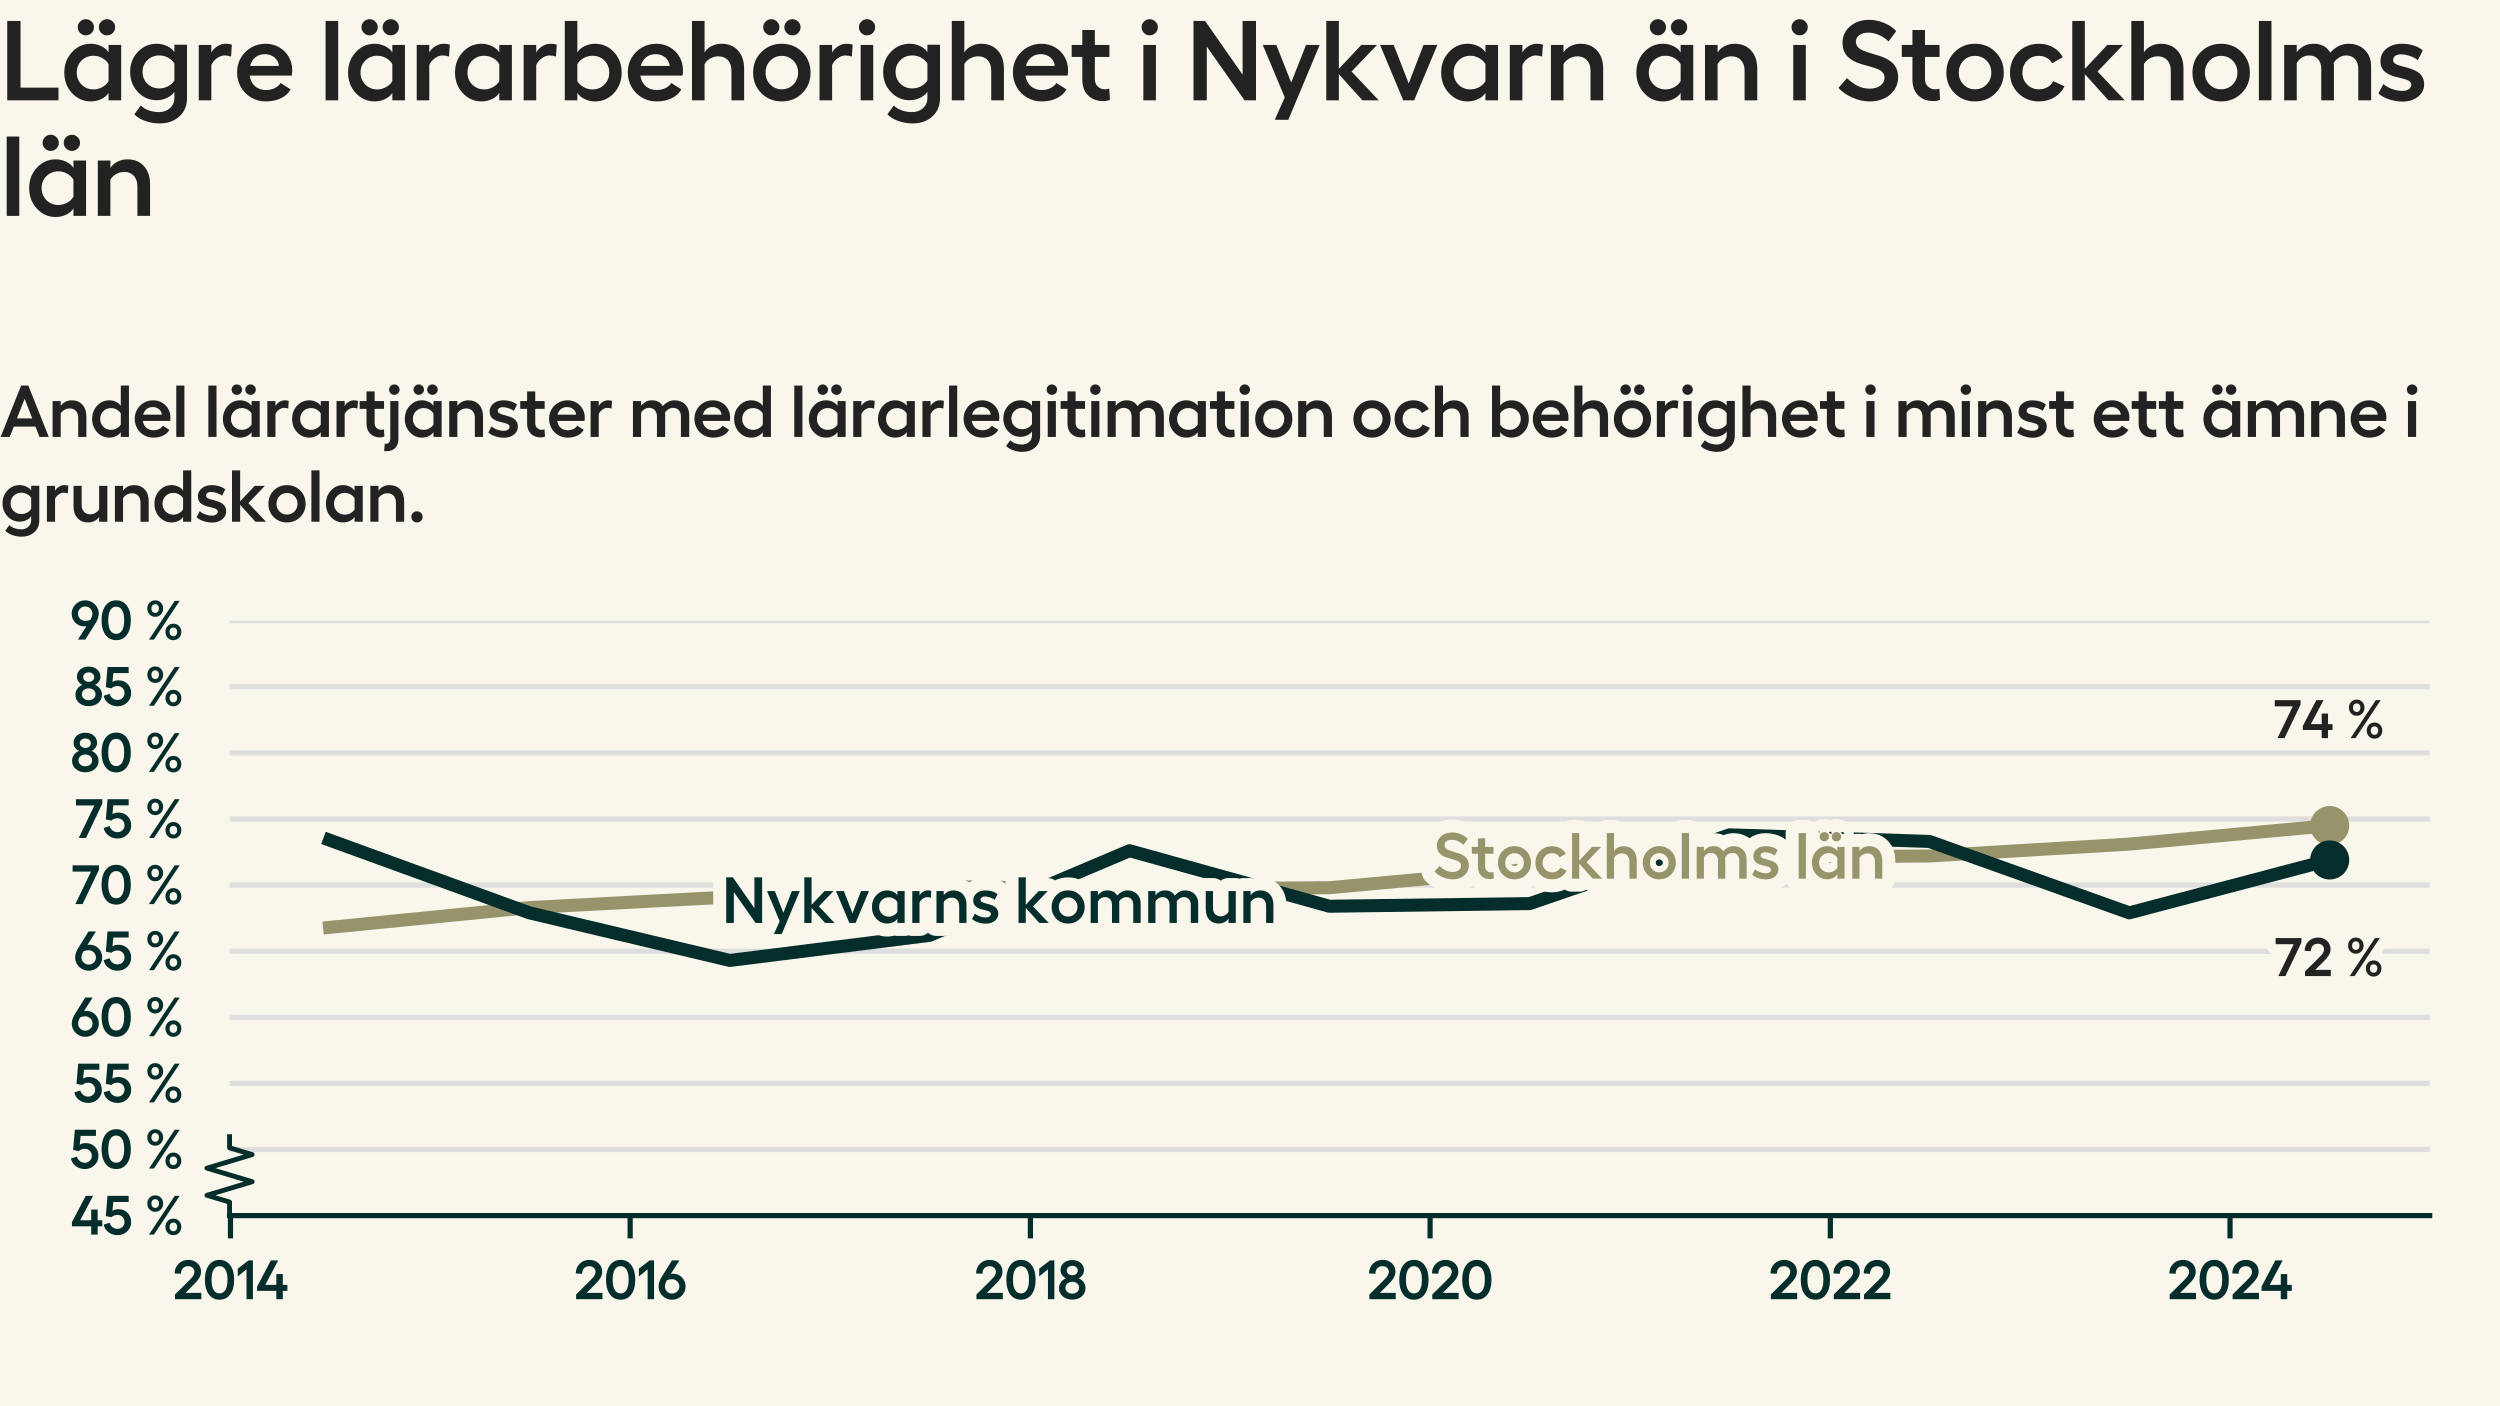
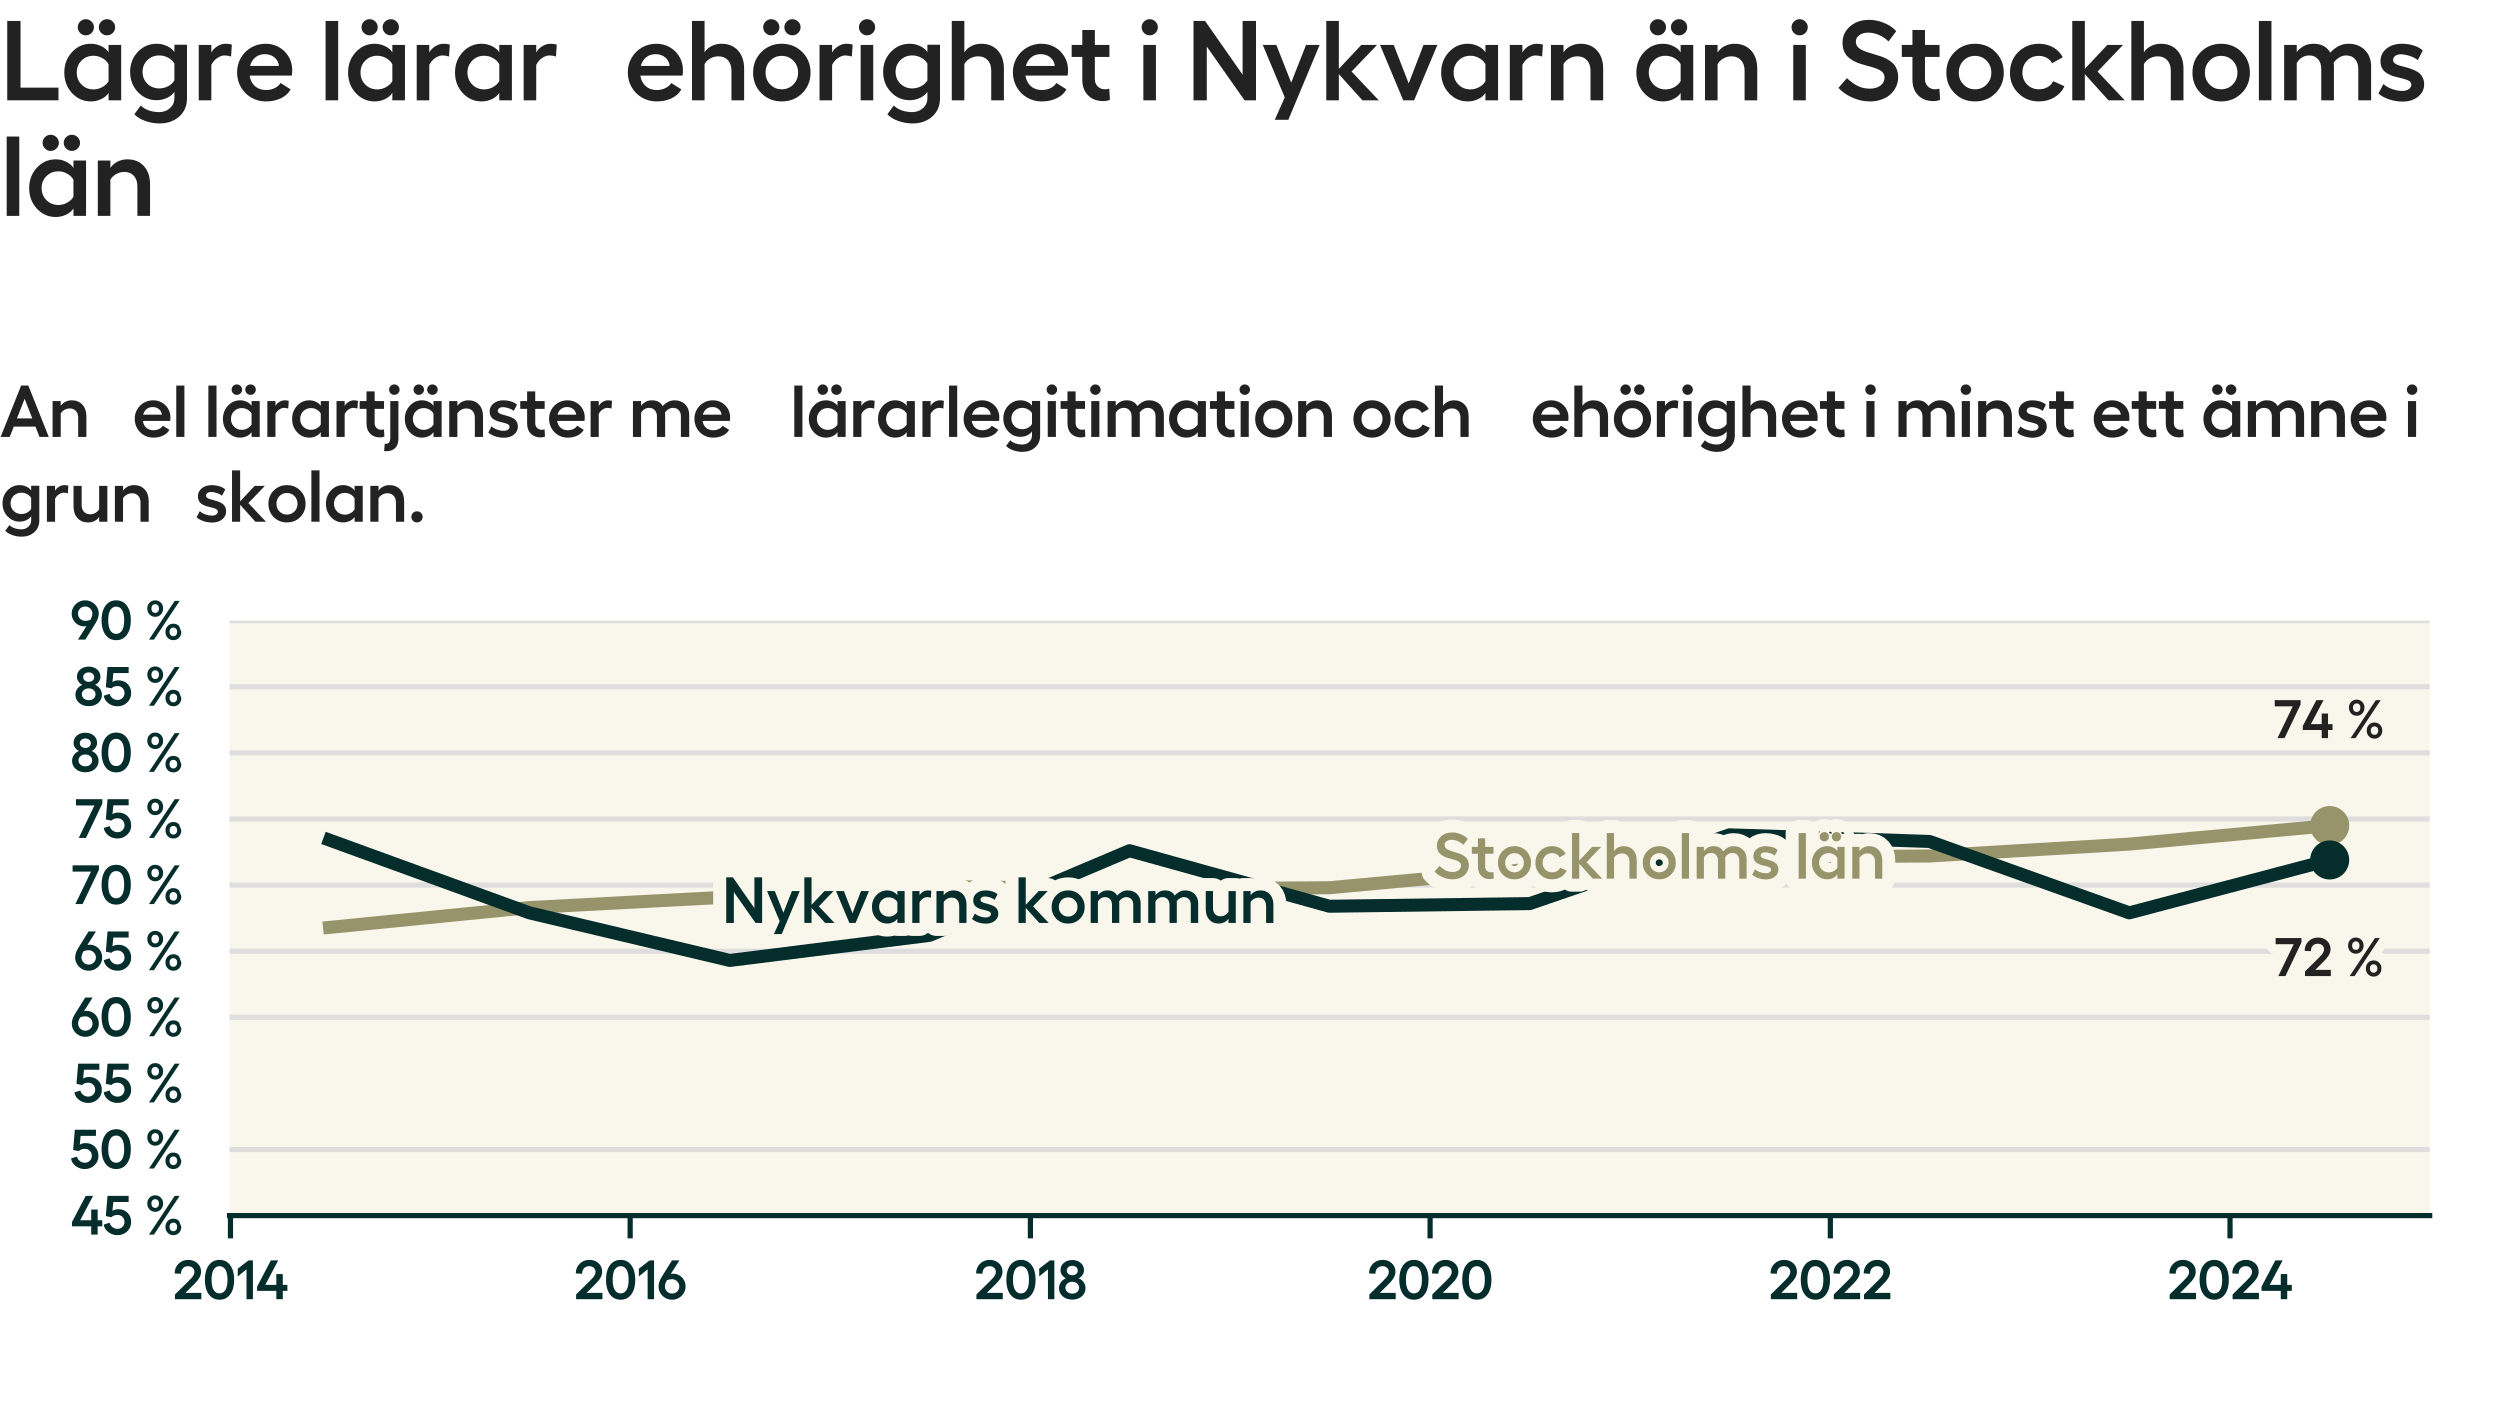
<svg xmlns="http://www.w3.org/2000/svg" xmlns:xlink="http://www.w3.org/1999/xlink" width="384pt" height="216pt" viewBox="0 0 384 216" version="1.1">
  <defs>
    <style type="text/css">*{stroke-linejoin: round; stroke-linecap: butt}</style>
  </defs>
  <g id="figure_1">
    <g id="patch_1">
-       <path d="M 0 216  L 384 216  L 384 0  L 0 0  z " style="fill: #f9f7eb" />
-     </g>
+       </g>
    <g id="axes_1">
      <g id="patch_2">
        <path d="M 35.26 186.72  L 373.2 186.72  L 373.2 95.331  L 35.26 95.331  z " style="fill: #f9f7eb" />
      </g>
      <g id="matplotlib.axis_1">
        <g id="xtick_1">
          <g id="line2d_1">
            <defs>
              <path id="m9512e555e2" d="M 0 0  L 0 3.5  " style="stroke: #042d2b; stroke-width: 0.8" />
            </defs>
            <g>
              <use xlink:href="#m9512e555e2" x="35.399" y="186.72" style="fill: #042d2b; stroke: #042d2b; stroke-width: 0.8" />
            </g>
          </g>
          <g id="text_1">
            <g style="fill: #042d2b" transform="translate(26.505 199.552) scale(0.083 -0.083)">
              <defs>
                <path id="Hellix-SemiBold-32" d="M 281 0  L 281 544  L 1844 2088  Q 2100 2341 2231 2494  Q 2363 2647 2445 2815  Q 2528 2984 2528 3156  Q 2528 3444 2323 3630  Q 2119 3816 1806 3816  Q 1425 3816 1203 3583  Q 981 3350 978 2938  L 244 2975  Q 244 3656 697 4100  Q 1150 4544 1813 4544  Q 2453 4544 2875 4158  Q 3297 3772 3297 3175  Q 3297 2781 3064 2412  Q 2831 2044 2375 1613  L 1491 728  L 3328 728  L 3328 0  L 281 0  z " transform="scale(0.016)" />
                <path id="Hellix-SemiBold-30" d="M 1931 -63  Q 1406 -63 1023 221  Q 641 506 442 1025  Q 244 1544 244 2241  Q 244 2938 442 3456  Q 641 3975 1023 4259  Q 1406 4544 1931 4544  Q 2725 4544 3176 3920  Q 3628 3297 3628 2240  Q 3628 1184 3176 560  Q 2725 -63 1931 -63  z M 1931 666  Q 2375 666 2617 1066  Q 2859 1466 2859 2241  Q 2859 3016 2617 3416  Q 2375 3816 1931 3816  Q 1494 3816 1253 3416  Q 1013 3016 1013 2241  Q 1013 1466 1253 1066  Q 1494 666 1931 666  z " transform="scale(0.016)" />
                <path id="Hellix-SemiBold-31" d="M 2016 4481  L 2016 0  L 1275 0  L 1275 3450  L 263 2631  L 263 3531  L 1503 4481  L 2016 4481  z " transform="scale(0.016)" />
                <path id="Hellix-SemiBold-34" d="M 3634 1656  L 3634 959  L 3103 959  L 3103 0  L 2356 0  L 2356 959  L 128 959  L 128 1441  L 1722 4481  L 2572 4481  L 1081 1656  L 2356 1656  L 2356 2900  L 3103 2900  L 3103 1656  L 3634 1656  z " transform="scale(0.016)" />
              </defs>
              <use xlink:href="#Hellix-SemiBold-32" />
              <use xlink:href="#Hellix-SemiBold-30" transform="translate(55.957 0)" />
              <use xlink:href="#Hellix-SemiBold-31" transform="translate(116.455 0)" />
              <use xlink:href="#Hellix-SemiBold-34" transform="translate(154.346 0)" />
            </g>
          </g>
        </g>
        <g id="xtick_2">
          <g id="line2d_2">
            <g>
              <use xlink:href="#m9512e555e2" x="96.792" y="186.72" style="fill: #042d2b; stroke: #042d2b; stroke-width: 0.8" />
            </g>
          </g>
          <g id="text_2">
            <g style="fill: #042d2b" transform="translate(88.116 199.552) scale(0.083 -0.083)">
              <defs>
                <path id="Hellix-SemiBold-36" d="M 1856 2944  Q 2244 2944 2573 2755  Q 2903 2566 3100 2225  Q 3297 1884 3297 1466  Q 3297 1053 3086 701  Q 2875 350 2515 143  Q 2156 -63 1734 -63  Q 1313 -63 953 143  Q 594 350 383 701  Q 172 1053 172 1466  Q 172 1991 531 2566  L 1722 4481  L 2578 4481  L 1588 2919  Q 1769 2944 1856 2944  z M 1734 647  Q 2088 647 2330 890  Q 2572 1134 2572 1472  Q 2572 1816 2322 2062  Q 2072 2309 1728 2309  Q 1425 2309 1141 2194  Q 903 1788 903 1472  Q 903 1134 1145 890  Q 1388 647 1734 647  z " transform="scale(0.016)" />
              </defs>
              <use xlink:href="#Hellix-SemiBold-32" />
              <use xlink:href="#Hellix-SemiBold-30" transform="translate(55.957 0)" />
              <use xlink:href="#Hellix-SemiBold-31" transform="translate(116.455 0)" />
              <use xlink:href="#Hellix-SemiBold-36" transform="translate(154.346 0)" />
            </g>
          </g>
        </g>
        <g id="xtick_3">
          <g id="line2d_3">
            <g>
              <use xlink:href="#m9512e555e2" x="158.269" y="186.72" style="fill: #042d2b; stroke: #042d2b; stroke-width: 0.8" />
            </g>
          </g>
          <g id="text_3">
            <g style="fill: #042d2b" transform="translate(149.606 199.552) scale(0.083 -0.083)">
              <defs>
                <path id="Hellix-SemiBold-38" d="M 1722 -50  Q 1050 -50 617 325  Q 184 700 184 1281  Q 184 1653 406 1964  Q 628 2275 991 2413  Q 709 2538 534 2797  Q 359 3056 359 3347  Q 359 3866 740 4195  Q 1122 4525 1722 4525  Q 2313 4525 2695 4194  Q 3078 3863 3078 3347  Q 3078 3053 2901 2792  Q 2725 2531 2444 2413  Q 2806 2278 3028 1970  Q 3250 1663 3250 1281  Q 3250 700 2820 325  Q 2391 -50 1722 -50  z M 1262 2920  Q 1444 2766 1722 2766  Q 2000 2766 2178 2920  Q 2356 3075 2356 3309  Q 2356 3550 2178 3704  Q 2000 3859 1722 3859  Q 1444 3859 1262 3704  Q 1081 3550 1081 3309  Q 1081 3075 1262 2920  z M 1722 641  Q 2063 641 2286 836  Q 2509 1031 2509 1325  Q 2509 1622 2286 1815  Q 2063 2009 1722 2009  Q 1378 2009 1153 1815  Q 928 1622 928 1325  Q 928 1031 1153 836  Q 1378 641 1722 641  z " transform="scale(0.016)" />
              </defs>
              <use xlink:href="#Hellix-SemiBold-32" />
              <use xlink:href="#Hellix-SemiBold-30" transform="translate(55.957 0)" />
              <use xlink:href="#Hellix-SemiBold-31" transform="translate(116.455 0)" />
              <use xlink:href="#Hellix-SemiBold-38" transform="translate(154.346 0)" />
            </g>
          </g>
        </g>
        <g id="xtick_4">
          <g id="line2d_4">
            <g>
              <use xlink:href="#m9512e555e2" x="219.662" y="186.72" style="fill: #042d2b; stroke: #042d2b; stroke-width: 0.8" />
            </g>
          </g>
          <g id="text_4">
            <g style="fill: #042d2b" transform="translate(209.962 199.552) scale(0.083 -0.083)">
              <use xlink:href="#Hellix-SemiBold-32" />
              <use xlink:href="#Hellix-SemiBold-30" transform="translate(55.957 0)" />
              <use xlink:href="#Hellix-SemiBold-32" transform="translate(116.455 0)" />
              <use xlink:href="#Hellix-SemiBold-30" transform="translate(172.412 0)" />
            </g>
          </g>
        </g>
        <g id="xtick_5">
          <g id="line2d_5">
            <g>
              <use xlink:href="#m9512e555e2" x="281.14" y="186.72" style="fill: #042d2b; stroke: #042d2b; stroke-width: 0.8" />
            </g>
          </g>
          <g id="text_5">
            <g style="fill: #042d2b" transform="translate(271.629 199.552) scale(0.083 -0.083)">
              <use xlink:href="#Hellix-SemiBold-32" />
              <use xlink:href="#Hellix-SemiBold-30" transform="translate(55.957 0)" />
              <use xlink:href="#Hellix-SemiBold-32" transform="translate(116.455 0)" />
              <use xlink:href="#Hellix-SemiBold-32" transform="translate(172.412 0)" />
            </g>
          </g>
        </g>
        <g id="xtick_6">
          <g id="line2d_6">
            <g>
              <use xlink:href="#m9512e555e2" x="342.533" y="186.72" style="fill: #042d2b; stroke: #042d2b; stroke-width: 0.8" />
            </g>
          </g>
          <g id="text_6">
            <g style="fill: #042d2b" transform="translate(332.887 199.552) scale(0.083 -0.083)">
              <use xlink:href="#Hellix-SemiBold-32" />
              <use xlink:href="#Hellix-SemiBold-30" transform="translate(55.957 0)" />
              <use xlink:href="#Hellix-SemiBold-32" transform="translate(116.455 0)" />
              <use xlink:href="#Hellix-SemiBold-34" transform="translate(172.412 0)" />
            </g>
          </g>
        </g>
      </g>
      <g id="matplotlib.axis_2">
        <g id="ytick_1">
          <g id="line2d_7">
            <path d="M 35.26 186.72  L 373.2 186.72  " clip-path="url(#p87e10ab0a8)" style="fill: none; stroke: #dedede; stroke-width: 0.8; stroke-linecap: square" />
          </g>
          <g id="text_7">
            <g style="fill: #042d2b" transform="translate(10.88 189.636) scale(0.083 -0.083)">
              <defs>
                <path id="Hellix-SemiBold-35" d="M 1703 -63  Q 1103 -63 648 282  Q 194 628 103 1159  L 788 1375  Q 875 1059 1128 862  Q 1381 666 1703 666  Q 2041 666 2275 897  Q 2509 1128 2509 1459  Q 2509 1813 2278 2045  Q 2047 2278 1703 2278  Q 1488 2278 1298 2208  Q 1109 2138 997 2009  L 347 2144  L 544 4481  L 2988 4481  L 2988 3775  L 1216 3775  L 1113 2747  Q 1372 2938 1813 2938  Q 2444 2938 2861 2523  Q 3278 2109 3278 1447  Q 3278 816 2820 376  Q 2363 -63 1703 -63  z " transform="scale(0.016)" />
                <path id="Hellix-SemiBold-a0" transform="scale(0.016)" />
-                 <path id="Hellix-SemiBold-25" d="M 2209 3597  Q 2209 3184 1948 2911  Q 1688 2638 1294 2638  Q 897 2638 637 2911  Q 378 3184 378 3597  Q 378 4006 637 4275  Q 897 4544 1294 4544  Q 1688 4544 1948 4273  Q 2209 4003 2209 3597  z M 3547 4481  L 4122 4481  L 1147 0  L 569 0  L 3547 4481  z M 1728 3597  Q 1728 3816 1609 3956  Q 1491 4097 1294 4097  Q 1091 4097 970 3956  Q 850 3816 850 3597  Q 850 3372 970 3231  Q 1091 3091 1294 3091  Q 1494 3091 1611 3231  Q 1728 3372 1728 3597  z M 4313 897  Q 4313 481 4052 209  Q 3791 -63 3391 -63  Q 2997 -63 2737 209  Q 2478 481 2478 897  Q 2478 1306 2737 1575  Q 2997 1844 3391 1844  Q 3788 1844 4050 1575  Q 4313 1306 4313 897  z M 3834 897  Q 3834 1116 3712 1252  Q 3591 1388 3391 1388  Q 3191 1388 3070 1252  Q 2950 1116 2950 897  Q 2950 675 3070 533  Q 3191 391 3391 391  Q 3591 391 3712 533  Q 3834 675 3834 897  z " transform="scale(0.016)" />
+                 <path id="Hellix-SemiBold-25" d="M 2209 3597  Q 2209 3184 1948 2911  Q 1688 2638 1294 2638  Q 897 2638 637 2911  Q 378 3184 378 3597  Q 378 4006 637 4275  Q 897 4544 1294 4544  Q 1688 4544 1948 4273  Q 2209 4003 2209 3597  z M 3547 4481  L 4122 4481  L 1147 0  L 569 0  L 3547 4481  z M 1728 3597  Q 1728 3816 1609 3956  Q 1491 4097 1294 4097  Q 1091 4097 970 3956  Q 850 3816 850 3597  Q 850 3372 970 3231  Q 1091 3091 1294 3091  Q 1494 3091 1611 3231  Q 1728 3372 1728 3597  z M 4313 897  Q 4313 481 4052 209  Q 3791 -63 3391 -63  Q 2997 -63 2737 209  Q 2478 481 2478 897  Q 2478 1306 2737 1575  Q 2997 1844 3391 1844  Q 3788 1844 4050 1575  z M 3834 897  Q 3834 1116 3712 1252  Q 3591 1388 3391 1388  Q 3191 1388 3070 1252  Q 2950 1116 2950 897  Q 2950 675 3070 533  Q 3191 391 3391 391  Q 3591 391 3712 533  Q 3834 675 3834 897  z " transform="scale(0.016)" />
              </defs>
              <use xlink:href="#Hellix-SemiBold-34" />
              <use xlink:href="#Hellix-SemiBold-35" transform="translate(59.18 0)" />
              <use xlink:href="#Hellix-SemiBold-a0" transform="translate(113.477 0)" />
              <use xlink:href="#Hellix-SemiBold-25" transform="translate(135.449 0)" />
            </g>
          </g>
        </g>
        <g id="ytick_2">
          <g id="line2d_8">
            <path d="M 35.26 176.566  L 373.2 176.566  " clip-path="url(#p87e10ab0a8)" style="fill: none; stroke: #dedede; stroke-width: 0.8; stroke-linecap: square" />
          </g>
          <g id="text_8">
            <g style="fill: #042d2b" transform="translate(10.771 179.482) scale(0.083 -0.083)">
              <use xlink:href="#Hellix-SemiBold-35" />
              <use xlink:href="#Hellix-SemiBold-30" transform="translate(54.297 0)" />
              <use xlink:href="#Hellix-SemiBold-a0" transform="translate(114.795 0)" />
              <use xlink:href="#Hellix-SemiBold-25" transform="translate(136.768 0)" />
            </g>
          </g>
        </g>
        <g id="ytick_3">
          <g id="line2d_9">
-             <path d="M 35.26 166.411  L 373.2 166.411  " clip-path="url(#p87e10ab0a8)" style="fill: none; stroke: #dedede; stroke-width: 0.8; stroke-linecap: square" />
-           </g>
+             </g>
          <g id="text_9">
            <g style="fill: #042d2b" transform="translate(11.288 169.327) scale(0.083 -0.083)">
              <use xlink:href="#Hellix-SemiBold-35" />
              <use xlink:href="#Hellix-SemiBold-35" transform="translate(54.297 0)" />
              <use xlink:href="#Hellix-SemiBold-a0" transform="translate(108.594 0)" />
              <use xlink:href="#Hellix-SemiBold-25" transform="translate(130.566 0)" />
            </g>
          </g>
        </g>
        <g id="ytick_4">
          <g id="line2d_10">
            <path d="M 35.26 156.257  L 373.2 156.257  " clip-path="url(#p87e10ab0a8)" style="fill: none; stroke: #dedede; stroke-width: 0.8; stroke-linecap: square" />
          </g>
          <g id="text_10">
            <g style="fill: #042d2b" transform="translate(10.8 159.173) scale(0.083 -0.083)">
              <use xlink:href="#Hellix-SemiBold-36" />
              <use xlink:href="#Hellix-SemiBold-30" transform="translate(53.955 0)" />
              <use xlink:href="#Hellix-SemiBold-a0" transform="translate(114.453 0)" />
              <use xlink:href="#Hellix-SemiBold-25" transform="translate(136.426 0)" />
            </g>
          </g>
        </g>
        <g id="ytick_5">
          <g id="line2d_11">
            <path d="M 35.26 146.103  L 373.2 146.103  " clip-path="url(#p87e10ab0a8)" style="fill: none; stroke: #dedede; stroke-width: 0.8; stroke-linecap: square" />
          </g>
          <g id="text_11">
            <g style="fill: #042d2b" transform="translate(11.316 149.019) scale(0.083 -0.083)">
              <use xlink:href="#Hellix-SemiBold-36" />
              <use xlink:href="#Hellix-SemiBold-35" transform="translate(53.955 0)" />
              <use xlink:href="#Hellix-SemiBold-a0" transform="translate(108.252 0)" />
              <use xlink:href="#Hellix-SemiBold-25" transform="translate(130.225 0)" />
            </g>
          </g>
        </g>
        <g id="ytick_6">
          <g id="line2d_12">
            <path d="M 35.26 135.948  L 373.2 135.948  " clip-path="url(#p87e10ab0a8)" style="fill: none; stroke: #dedede; stroke-width: 0.8; stroke-linecap: square" />
          </g>
          <g id="text_12">
            <g style="fill: #042d2b" transform="translate(11.023 138.864) scale(0.083 -0.083)">
              <defs>
                <path id="Hellix-SemiBold-37" d="M 97 4481  L 3144 4481  L 3144 3969  L 1253 0  L 416 0  L 2228 3756  L 97 3756  L 97 4481  z " transform="scale(0.016)" />
              </defs>
              <use xlink:href="#Hellix-SemiBold-37" />
              <use xlink:href="#Hellix-SemiBold-30" transform="translate(51.27 0)" />
              <use xlink:href="#Hellix-SemiBold-a0" transform="translate(111.768 0)" />
              <use xlink:href="#Hellix-SemiBold-25" transform="translate(133.74 0)" />
            </g>
          </g>
        </g>
        <g id="ytick_7">
          <g id="line2d_13">
            <path d="M 35.26 125.794  L 373.2 125.794  " clip-path="url(#p87e10ab0a8)" style="fill: none; stroke: #dedede; stroke-width: 0.8; stroke-linecap: square" />
          </g>
          <g id="text_13">
            <g style="fill: #042d2b" transform="translate(11.54 128.71) scale(0.083 -0.083)">
              <use xlink:href="#Hellix-SemiBold-37" />
              <use xlink:href="#Hellix-SemiBold-35" transform="translate(51.27 0)" />
              <use xlink:href="#Hellix-SemiBold-a0" transform="translate(105.566 0)" />
              <use xlink:href="#Hellix-SemiBold-25" transform="translate(127.539 0)" />
            </g>
          </g>
        </g>
        <g id="ytick_8">
          <g id="line2d_14">
            <path d="M 35.26 115.64  L 373.2 115.64  " clip-path="url(#p87e10ab0a8)" style="fill: none; stroke: #dedede; stroke-width: 0.8; stroke-linecap: square" />
          </g>
          <g id="text_14">
            <g style="fill: #042d2b" transform="translate(10.824 118.556) scale(0.083 -0.083)">
              <use xlink:href="#Hellix-SemiBold-38" />
              <use xlink:href="#Hellix-SemiBold-30" transform="translate(53.662 0)" />
              <use xlink:href="#Hellix-SemiBold-a0" transform="translate(114.16 0)" />
              <use xlink:href="#Hellix-SemiBold-25" transform="translate(136.133 0)" />
            </g>
          </g>
        </g>
        <g id="ytick_9">
          <g id="line2d_15">
            <path d="M 35.26 105.485  L 373.2 105.485  " clip-path="url(#p87e10ab0a8)" style="fill: none; stroke: #dedede; stroke-width: 0.8; stroke-linecap: square" />
          </g>
          <g id="text_15">
            <g style="fill: #042d2b" transform="translate(11.341 108.401) scale(0.083 -0.083)">
              <use xlink:href="#Hellix-SemiBold-38" />
              <use xlink:href="#Hellix-SemiBold-35" transform="translate(53.662 0)" />
              <use xlink:href="#Hellix-SemiBold-a0" transform="translate(107.959 0)" />
              <use xlink:href="#Hellix-SemiBold-25" transform="translate(129.932 0)" />
            </g>
          </g>
        </g>
        <g id="ytick_10">
          <g id="line2d_16">
            <path d="M 35.26 95.331  L 373.2 95.331  " clip-path="url(#p87e10ab0a8)" style="fill: none; stroke: #dedede; stroke-width: 0.8; stroke-linecap: square" />
          </g>
          <g id="text_16">
            <g style="fill: #042d2b" transform="translate(10.8 98.247) scale(0.083 -0.083)">
              <defs>
                <path id="Hellix-SemiBold-39" d="M 940 4337  Q 1300 4544 1722 4544  Q 2144 4544 2505 4337  Q 2866 4131 3078 3779  Q 3291 3428 3291 3016  Q 3291 2500 2925 1913  L 1734 0  L 878 0  L 1869 1563  Q 1688 1538 1600 1538  Q 1213 1538 883 1727  Q 553 1916 356 2256  Q 159 2597 159 3016  Q 159 3428 370 3779  Q 581 4131 940 4337  z M 2316 2284  Q 2553 2691 2553 3009  Q 2553 3347 2311 3590  Q 2069 3834 1722 3834  Q 1372 3834 1128 3590  Q 884 3347 884 3009  Q 884 2666 1134 2417  Q 1384 2169 1728 2169  Q 2031 2169 2316 2284  z " transform="scale(0.016)" />
              </defs>
              <use xlink:href="#Hellix-SemiBold-39" />
              <use xlink:href="#Hellix-SemiBold-30" transform="translate(53.955 0)" />
              <use xlink:href="#Hellix-SemiBold-a0" transform="translate(114.453 0)" />
              <use xlink:href="#Hellix-SemiBold-25" transform="translate(136.426 0)" />
            </g>
          </g>
        </g>
      </g>
      <g id="line2d_17">
        <defs>
-           <path id="m5dd238e500" d="M 0 0  L 0 -2.083  L -3.472 -3.125  L 3.472 -5.208  L -3.472 -7.292  L 3.472 -9.375  L 0 -10.417  L 0 -12.5  " style="stroke: #042d2b; stroke-width: 0.75" />
-         </defs>
+           </defs>
        <g>
          <use xlink:href="#m5dd238e500" x="35.26" y="186.72" style="fill-opacity: 0; stroke: #042d2b; stroke-width: 0.75" />
        </g>
      </g>
      <g id="patch_3">
        <path d="M 35.26 186.72  L 373.2 186.72  " style="fill: none; stroke: #042d2b; stroke-width: 0.8; stroke-linejoin: miter; stroke-linecap: square" />
      </g>
      <g id="line2d_18">
        <path clip-path="url(#p87e10ab0a8)" style="fill: none; stroke: #444444; stroke-linecap: square" />
      </g>
      <g id="line2d_19">
        <path d="M 50.621 142.447  L 81.317 139.401  L 112.098 137.776  L 142.795 136.151  L 173.491 136.558  L 204.188 136.355  L 234.969 133.511  L 265.665 131.684  L 296.362 131.48  L 327.058 129.653  L 357.839 126.809  " clip-path="url(#p87e10ab0a8)" style="fill: none; stroke: #97936b; stroke-width: 2; stroke-linecap: square" />
      </g>
      <g id="line2d_20">
        <path d="M 357.839 126.809  " clip-path="url(#p87e10ab0a8)" style="fill: none; stroke: #97936b; stroke-width: 2; stroke-linecap: square" />
        <defs>
          <path id="m29fa02d8f3" d="M 0 2.5  C 0.663 2.5 1.299 2.237 1.768 1.768  C 2.237 1.299 2.5 0.663 2.5 0  C 2.5 -0.663 2.237 -1.299 1.768 -1.768  C 1.299 -2.237 0.663 -2.5 0 -2.5  C -0.663 -2.5 -1.299 -2.237 -1.768 -1.768  C -2.237 -1.299 -2.5 -0.663 -2.5 0  C -2.5 0.663 -2.237 1.299 -1.768 1.768  C -1.299 2.237 -0.663 2.5 0 2.5  z " style="stroke: #97936b" />
        </defs>
        <g clip-path="url(#p87e10ab0a8)">
          <use xlink:href="#m29fa02d8f3" x="357.839" y="126.809" style="fill: #97936b; stroke: #97936b" />
        </g>
      </g>
      <g id="line2d_21">
        <path d="M 50.621 129.043  L 81.317 140.213  L 112.098 147.524  L 142.795 143.666  L 173.491 130.668  L 204.188 139.198  L 234.969 138.792  L 265.665 128.231  L 296.362 129.246  L 327.058 140.213  L 357.839 132.09  " clip-path="url(#p87e10ab0a8)" style="fill: none; stroke: #042d2b; stroke-width: 2; stroke-linecap: square" />
      </g>
      <g id="line2d_22">
        <path d="M 357.839 132.09  " clip-path="url(#p87e10ab0a8)" style="fill: none; stroke: #042d2b; stroke-width: 2; stroke-linecap: square" />
        <defs>
          <path id="m3e1b7d82c6" d="M 0 2.5  C 0.663 2.5 1.299 2.237 1.768 1.768  C 2.237 1.299 2.5 0.663 2.5 0  C 2.5 -0.663 2.237 -1.299 1.768 -1.768  C 1.299 -2.237 0.663 -2.5 0 -2.5  C -0.663 -2.5 -1.299 -2.237 -1.768 -1.768  C -2.237 -1.299 -2.5 -0.663 -2.5 0  C -2.5 0.663 -2.237 1.299 -1.768 1.768  C -1.299 2.237 -0.663 2.5 0 2.5  z " style="stroke: #042d2b" />
        </defs>
        <g clip-path="url(#p87e10ab0a8)">
          <use xlink:href="#m3e1b7d82c6" x="357.839" y="132.09" style="fill: #042d2b; stroke: #042d2b" />
        </g>
      </g>
      <g id="text_17">
        <path d="M 111.548 134.756  L 112.569 134.756  L 115.879 139.497  L 115.879 134.756  L 117.062 134.756  L 117.062 141.758  L 116.051 141.758  L 112.719 137.017  L 112.719 141.758  L 111.548 141.758  L 111.548 134.756  z M 121.636 136.87  L 122.838 136.87  L 120.074 143.476  L 118.877 143.476  L 119.757 141.498  L 117.818 136.87  L 119.014 136.87  L 120.327 140.2  L 121.636 136.87  z M 128.175 141.758  L 126.734 141.758  L 124.654 139.448  L 124.654 141.758  L 123.545 141.758  L 123.545 134.756  L 124.654 134.756  L 124.654 138.98  L 126.636 136.87  L 128.023 136.87  L 125.776 139.219  L 128.175 141.758  z M 133.473 136.87  L 131.421 141.758  L 130.46 141.758  L 128.413 136.87  L 129.619 136.87  L 130.943 140.269  L 132.251 136.87  L 133.473 136.87  z M 137.838 136.87  L 138.95 136.87  L 138.95 141.758  L 137.838 141.758  L 137.838 141.098  Q 137.642 141.431 137.205 141.644  Q 136.767 141.856 136.28 141.856  Q 135.294 141.856 134.613 141.119  Q 133.931 140.381 133.931 139.306  Q 133.931 138.242 134.613 137.505  Q 135.294 136.767 136.28 136.767  Q 136.763 136.767 137.202 136.983  Q 137.642 137.197 137.838 137.53  L 137.838 136.87  z M 136.51 140.795  Q 136.919 140.795 137.288 140.591  Q 137.656 140.386 137.838 140.069  L 137.838 138.569  Q 137.656 138.242 137.289 138.034  Q 136.924 137.826 136.51 137.826  Q 135.88 137.826 135.455 138.25  Q 135.03 138.672 135.03 139.306  Q 135.03 139.941 135.455 140.369  Q 135.88 140.795 136.51 140.795  z M 142.486 136.767  Q 142.822 136.767 143.047 136.845  L 142.979 137.895  Q 142.696 137.798 142.397 137.798  Q 142.096 137.798 141.758 138.025  Q 141.421 138.251 141.236 138.637  L 141.236 141.758  L 140.127 141.758  L 140.127 136.87  L 141.236 136.87  L 141.236 137.539  Q 141.416 137.197 141.777 136.983  Q 142.14 136.767 142.486 136.767  z M 146.451 136.767  Q 147.368 136.767 147.91 137.364  Q 148.452 137.959 148.452 138.97  L 148.452 141.758  L 147.335 141.758  L 147.335 139.145  Q 147.335 138.559 147.019 138.219  Q 146.704 137.876 146.182 137.876  Q 145.805 137.876 145.471 138.062  Q 145.137 138.247 144.952 138.559  L 144.952 141.758  L 143.843 141.758  L 143.843 136.87  L 144.952 136.87  L 144.952 137.53  Q 145.176 137.178 145.58 136.973  Q 145.987 136.767 146.451 136.767  z M 151.432 141.87  Q 150.835 141.87 150.249 141.675  Q 149.663 141.48 149.307 141.158  L 149.746 140.317  Q 150.026 140.586 150.501 140.758  Q 150.977 140.928 151.397 140.928  Q 151.758 140.928 151.982 140.775  Q 152.207 140.62 152.207 140.386  Q 152.207 140.225 152.09 140.112  Q 151.972 140 151.782 139.939  Q 151.593 139.878 151.347 139.812  Q 151.104 139.745 150.847 139.691  Q 150.591 139.634 150.347 139.525  Q 150.104 139.414 149.913 139.27  Q 149.722 139.126 149.605 138.878  Q 149.488 138.628 149.488 138.306  Q 149.488 137.626 150.018 137.197  Q 150.547 136.767 151.386 136.767  Q 151.919 136.767 152.41 136.919  Q 152.901 137.07 153.218 137.358  L 152.779 138.217  Q 152.505 137.978 152.063 137.839  Q 151.621 137.7 151.28 137.7  Q 150.972 137.7 150.786 137.839  Q 150.601 137.978 150.601 138.217  Q 150.601 138.384 150.752 138.498  Q 150.904 138.612 151.144 138.686  Q 151.386 138.759 151.679 138.831  Q 151.972 138.901 152.263 139.011  Q 152.554 139.12 152.796 139.275  Q 153.038 139.428 153.188 139.705  Q 153.34 139.98 153.34 140.347  Q 153.34 141.006 152.802 141.439  Q 152.266 141.87 151.432 141.87  z M 161.075 141.758  L 159.635 141.758  L 157.555 139.448  L 157.555 141.758  L 156.445 141.758  L 156.445 134.756  L 157.555 134.756  L 157.555 138.98  L 159.536 136.87  L 160.924 136.87  L 158.677 139.219  L 161.075 141.758  z M 162.26 137.5  Q 162.989 136.767 164.062 136.767  Q 165.137 136.767 165.87 137.5  Q 166.603 138.233 166.603 139.317  Q 166.603 140.4 165.87 141.128  Q 165.137 141.856 164.062 141.856  Q 162.989 141.856 162.26 141.128  Q 161.534 140.4 161.534 139.317  Q 161.534 138.233 162.26 137.5  z M 165.087 138.262  Q 164.673 137.837 164.062 137.837  Q 163.453 137.837 163.042 138.262  Q 162.632 138.686 162.632 139.316  Q 162.632 139.941 163.045 140.364  Q 163.457 140.786 164.064 140.786  Q 164.673 140.786 165.087 140.361  Q 165.503 139.936 165.503 139.316  Q 165.503 138.686 165.087 138.262  z M 173.198 136.767  Q 174.092 136.767 174.647 137.317  Q 175.201 137.866 175.201 138.769  L 175.201 141.758  L 174.068 141.758  L 174.068 138.98  Q 174.068 138.433 173.779 138.116  Q 173.492 137.798 172.998 137.798  Q 172.676 137.798 172.368 137.989  Q 172.061 138.178 171.89 138.467  L 171.92 138.637  L 171.92 141.758  L 170.801 141.758  L 170.801 138.98  Q 170.801 138.437 170.508 138.119  Q 170.215 137.798 169.747 137.798  Q 169.386 137.798 169.09 137.986  Q 168.795 138.173 168.639 138.476  L 168.639 141.758  L 167.529 141.758  L 167.529 136.87  L 168.639 136.87  L 168.639 137.509  Q 168.858 137.206 169.233 136.987  Q 169.609 136.767 170.128 136.767  Q 171.148 136.767 171.597 137.558  Q 171.881 137.222 172.295 136.995  Q 172.711 136.767 173.198 136.767  z M 182.036 136.767  Q 182.93 136.767 183.485 137.317  Q 184.039 137.866 184.039 138.769  L 184.039 141.758  L 182.906 141.758  L 182.906 138.98  Q 182.906 138.433 182.617 138.116  Q 182.33 137.798 181.836 137.798  Q 181.514 137.798 181.206 137.989  Q 180.899 138.178 180.728 138.467  L 180.758 138.637  L 180.758 141.758  L 179.639 141.758  L 179.639 138.98  Q 179.639 138.437 179.345 138.119  Q 179.053 137.798 178.585 137.798  Q 178.224 137.798 177.928 137.986  Q 177.633 138.173 177.477 138.476  L 177.477 141.758  L 176.367 141.758  L 176.367 136.87  L 177.477 136.87  L 177.477 137.509  Q 177.695 137.206 178.07 136.987  Q 178.447 136.767 178.966 136.767  Q 179.986 136.767 180.435 137.558  Q 180.719 137.222 181.133 136.995  Q 181.549 136.767 182.036 136.767  z M 188.697 136.87  L 189.815 136.87  L 189.815 141.758  L 188.697 141.758  L 188.697 141.098  Q 188.482 141.445 188.074 141.651  Q 187.666 141.856 187.202 141.856  Q 186.28 141.856 185.743 141.262  Q 185.205 140.669 185.205 139.648  L 185.205 136.87  L 186.315 136.87  L 186.315 139.478  Q 186.315 140.064 186.632 140.406  Q 186.949 140.747 187.476 140.747  Q 187.843 140.747 188.177 140.559  Q 188.511 140.37 188.697 140.058  L 188.697 136.87  z M 193.589 136.767  Q 194.507 136.767 195.049 137.364  Q 195.591 137.959 195.591 138.97  L 195.591 141.758  L 194.474 141.758  L 194.474 139.145  Q 194.474 138.559 194.158 138.219  Q 193.843 137.876 193.321 137.876  Q 192.944 137.876 192.61 138.062  Q 192.275 138.247 192.091 138.559  L 192.091 141.758  L 190.982 141.758  L 190.982 136.87  L 192.091 136.87  L 192.091 137.53  Q 192.314 137.178 192.719 136.973  Q 193.125 136.767 193.589 136.767  z " clip-path="url(#p87e10ab0a8)" style="fill: #042d2b; stroke: #f9f7eb; stroke-width: 4" />
        <path d="M 111.548 134.756  L 112.569 134.756  L 115.879 139.497  L 115.879 134.756  L 117.062 134.756  L 117.062 141.758  L 116.051 141.758  L 112.719 137.017  L 112.719 141.758  L 111.548 141.758  L 111.548 134.756  z M 121.636 136.87  L 122.838 136.87  L 120.074 143.476  L 118.877 143.476  L 119.757 141.498  L 117.818 136.87  L 119.014 136.87  L 120.327 140.2  L 121.636 136.87  z M 128.175 141.758  L 126.734 141.758  L 124.654 139.448  L 124.654 141.758  L 123.545 141.758  L 123.545 134.756  L 124.654 134.756  L 124.654 138.98  L 126.636 136.87  L 128.023 136.87  L 125.776 139.219  L 128.175 141.758  z M 133.473 136.87  L 131.421 141.758  L 130.46 141.758  L 128.413 136.87  L 129.619 136.87  L 130.943 140.269  L 132.251 136.87  L 133.473 136.87  z M 137.838 136.87  L 138.95 136.87  L 138.95 141.758  L 137.838 141.758  L 137.838 141.098  Q 137.642 141.431 137.205 141.644  Q 136.767 141.856 136.28 141.856  Q 135.294 141.856 134.613 141.119  Q 133.931 140.381 133.931 139.306  Q 133.931 138.242 134.613 137.505  Q 135.294 136.767 136.28 136.767  Q 136.763 136.767 137.202 136.983  Q 137.642 137.197 137.838 137.53  L 137.838 136.87  z M 136.51 140.795  Q 136.919 140.795 137.288 140.591  Q 137.656 140.386 137.838 140.069  L 137.838 138.569  Q 137.656 138.242 137.289 138.034  Q 136.924 137.826 136.51 137.826  Q 135.88 137.826 135.455 138.25  Q 135.03 138.672 135.03 139.306  Q 135.03 139.941 135.455 140.369  Q 135.88 140.795 136.51 140.795  z M 142.486 136.767  Q 142.822 136.767 143.047 136.845  L 142.979 137.895  Q 142.696 137.798 142.397 137.798  Q 142.096 137.798 141.758 138.025  Q 141.421 138.251 141.236 138.637  L 141.236 141.758  L 140.127 141.758  L 140.127 136.87  L 141.236 136.87  L 141.236 137.539  Q 141.416 137.197 141.777 136.983  Q 142.14 136.767 142.486 136.767  z M 146.451 136.767  Q 147.368 136.767 147.91 137.364  Q 148.452 137.959 148.452 138.97  L 148.452 141.758  L 147.335 141.758  L 147.335 139.145  Q 147.335 138.559 147.019 138.219  Q 146.704 137.876 146.182 137.876  Q 145.805 137.876 145.471 138.062  Q 145.137 138.247 144.952 138.559  L 144.952 141.758  L 143.843 141.758  L 143.843 136.87  L 144.952 136.87  L 144.952 137.53  Q 145.176 137.178 145.58 136.973  Q 145.987 136.767 146.451 136.767  z M 151.432 141.87  Q 150.835 141.87 150.249 141.675  Q 149.663 141.48 149.307 141.158  L 149.746 140.317  Q 150.026 140.586 150.501 140.758  Q 150.977 140.928 151.397 140.928  Q 151.758 140.928 151.982 140.775  Q 152.207 140.62 152.207 140.386  Q 152.207 140.225 152.09 140.112  Q 151.972 140 151.782 139.939  Q 151.593 139.878 151.347 139.812  Q 151.104 139.745 150.847 139.691  Q 150.591 139.634 150.347 139.525  Q 150.104 139.414 149.913 139.27  Q 149.722 139.126 149.605 138.878  Q 149.488 138.628 149.488 138.306  Q 149.488 137.626 150.018 137.197  Q 150.547 136.767 151.386 136.767  Q 151.919 136.767 152.41 136.919  Q 152.901 137.07 153.218 137.358  L 152.779 138.217  Q 152.505 137.978 152.063 137.839  Q 151.621 137.7 151.28 137.7  Q 150.972 137.7 150.786 137.839  Q 150.601 137.978 150.601 138.217  Q 150.601 138.384 150.752 138.498  Q 150.904 138.612 151.144 138.686  Q 151.386 138.759 151.679 138.831  Q 151.972 138.901 152.263 139.011  Q 152.554 139.12 152.796 139.275  Q 153.038 139.428 153.188 139.705  Q 153.34 139.98 153.34 140.347  Q 153.34 141.006 152.802 141.439  Q 152.266 141.87 151.432 141.87  z M 161.075 141.758  L 159.635 141.758  L 157.555 139.448  L 157.555 141.758  L 156.445 141.758  L 156.445 134.756  L 157.555 134.756  L 157.555 138.98  L 159.536 136.87  L 160.924 136.87  L 158.677 139.219  L 161.075 141.758  z M 162.26 137.5  Q 162.989 136.767 164.062 136.767  Q 165.137 136.767 165.87 137.5  Q 166.603 138.233 166.603 139.317  Q 166.603 140.4 165.87 141.128  Q 165.137 141.856 164.062 141.856  Q 162.989 141.856 162.26 141.128  Q 161.534 140.4 161.534 139.317  Q 161.534 138.233 162.26 137.5  z M 165.087 138.262  Q 164.673 137.837 164.062 137.837  Q 163.453 137.837 163.042 138.262  Q 162.632 138.686 162.632 139.316  Q 162.632 139.941 163.045 140.364  Q 163.457 140.786 164.064 140.786  Q 164.673 140.786 165.087 140.361  Q 165.503 139.936 165.503 139.316  Q 165.503 138.686 165.087 138.262  z M 173.198 136.767  Q 174.092 136.767 174.647 137.317  Q 175.201 137.866 175.201 138.769  L 175.201 141.758  L 174.068 141.758  L 174.068 138.98  Q 174.068 138.433 173.779 138.116  Q 173.492 137.798 172.998 137.798  Q 172.676 137.798 172.368 137.989  Q 172.061 138.178 171.89 138.467  L 171.92 138.637  L 171.92 141.758  L 170.801 141.758  L 170.801 138.98  Q 170.801 138.437 170.508 138.119  Q 170.215 137.798 169.747 137.798  Q 169.386 137.798 169.09 137.986  Q 168.795 138.173 168.639 138.476  L 168.639 141.758  L 167.529 141.758  L 167.529 136.87  L 168.639 136.87  L 168.639 137.509  Q 168.858 137.206 169.233 136.987  Q 169.609 136.767 170.128 136.767  Q 171.148 136.767 171.597 137.558  Q 171.881 137.222 172.295 136.995  Q 172.711 136.767 173.198 136.767  z M 182.036 136.767  Q 182.93 136.767 183.485 137.317  Q 184.039 137.866 184.039 138.769  L 184.039 141.758  L 182.906 141.758  L 182.906 138.98  Q 182.906 138.433 182.617 138.116  Q 182.33 137.798 181.836 137.798  Q 181.514 137.798 181.206 137.989  Q 180.899 138.178 180.728 138.467  L 180.758 138.637  L 180.758 141.758  L 179.639 141.758  L 179.639 138.98  Q 179.639 138.437 179.345 138.119  Q 179.053 137.798 178.585 137.798  Q 178.224 137.798 177.928 137.986  Q 177.633 138.173 177.477 138.476  L 177.477 141.758  L 176.367 141.758  L 176.367 136.87  L 177.477 136.87  L 177.477 137.509  Q 177.695 137.206 178.07 136.987  Q 178.447 136.767 178.966 136.767  Q 179.986 136.767 180.435 137.558  Q 180.719 137.222 181.133 136.995  Q 181.549 136.767 182.036 136.767  z M 188.697 136.87  L 189.815 136.87  L 189.815 141.758  L 188.697 141.758  L 188.697 141.098  Q 188.482 141.445 188.074 141.651  Q 187.666 141.856 187.202 141.856  Q 186.28 141.856 185.743 141.262  Q 185.205 140.669 185.205 139.648  L 185.205 136.87  L 186.315 136.87  L 186.315 139.478  Q 186.315 140.064 186.632 140.406  Q 186.949 140.747 187.476 140.747  Q 187.843 140.747 188.177 140.559  Q 188.511 140.37 188.697 140.058  L 188.697 136.87  z M 193.589 136.767  Q 194.507 136.767 195.049 137.364  Q 195.591 137.959 195.591 138.97  L 195.591 141.758  L 194.474 141.758  L 194.474 139.145  Q 194.474 138.559 194.158 138.219  Q 193.843 137.876 193.321 137.876  Q 192.944 137.876 192.61 138.062  Q 192.275 138.247 192.091 138.559  L 192.091 141.758  L 190.982 141.758  L 190.982 136.87  L 192.091 136.87  L 192.091 137.53  Q 192.314 137.178 192.719 136.973  Q 193.125 136.767 193.589 136.767  z " clip-path="url(#p87e10ab0a8)" style="fill: #042d2b" />
      </g>
      <g id="text_18">
        <path d="M 223.067 127.865  Q 223.736 127.865 224.409 128.151  Q 225.083 128.437 225.445 128.866  L 224.766 129.774  Q 224.414 129.413 223.933 129.204  Q 223.453 128.993 222.98 128.993  Q 222.495 128.993 222.191 129.213  Q 221.886 129.432 221.886 129.783  Q 221.886 130.022 222.012 130.202  Q 222.139 130.38 222.356 130.494  Q 222.573 130.608 222.851 130.702  Q 223.13 130.794 223.439 130.883  Q 223.75 130.971 224.059 131.074  Q 224.37 131.176 224.648 131.332  Q 224.926 131.488 225.144 131.693  Q 225.362 131.897 225.489 132.218  Q 225.616 132.538 225.616 132.943  Q 225.616 133.363 225.442 133.747  Q 225.269 134.13 224.953 134.424  Q 224.639 134.716 224.161 134.89  Q 223.683 135.063 223.116 135.063  Q 222.334 135.063 221.575 134.726  Q 220.816 134.388 220.347 133.866  L 221.098 133.007  Q 221.558 133.446 222.039 133.691  Q 222.52 133.935 223.116 133.935  Q 223.697 133.935 224.055 133.665  Q 224.414 133.393 224.414 132.952  Q 224.414 132.724 224.287 132.554  Q 224.161 132.382 223.945 132.274  Q 223.731 132.166 223.453 132.079  Q 223.175 131.991 222.867 131.912  Q 222.559 131.83 222.253 131.733  Q 221.948 131.635 221.67 131.483  Q 221.392 131.332 221.176 131.127  Q 220.962 130.921 220.834 130.604  Q 220.708 130.287 220.708 129.877  Q 220.708 129.018 221.372 128.441  Q 222.036 127.865 223.067 127.865  z M 229.39 133.935  L 229.453 134.916  Q 229.214 135.033 228.853 135.033  Q 228.028 135.033 227.52 134.529  Q 227.012 134.022 227.012 133.133  L 227.012 131.137  L 226.075 131.137  L 226.075 130.077  L 227.012 130.077  L 227.012 128.763  L 228.12 128.763  L 228.12 130.077  L 229.404 130.077  L 229.404 131.137  L 228.12 131.137  L 228.12 133.085  Q 228.12 133.499 228.376 133.746  Q 228.633 133.993 229.014 133.993  Q 229.195 133.993 229.39 133.935  z M 230.82 130.707  Q 231.548 129.974 232.622 129.974  Q 233.697 129.974 234.429 130.707  Q 235.162 131.44 235.162 132.524  Q 235.162 133.607 234.429 134.335  Q 233.697 135.063 232.622 135.063  Q 231.548 135.063 230.82 134.335  Q 230.093 133.607 230.093 132.524  Q 230.093 131.44 230.82 130.707  z M 233.647 131.469  Q 233.233 131.044 232.622 131.044  Q 232.012 131.044 231.601 131.469  Q 231.192 131.893 231.192 132.522  Q 231.192 133.147 231.604 133.571  Q 232.017 133.993 232.623 133.993  Q 233.233 133.993 233.647 133.568  Q 234.062 133.143 234.062 132.522  Q 234.062 131.893 233.647 131.469  z M 240.65 133.724  Q 240.372 134.335 239.766 134.699  Q 239.161 135.063 238.398 135.063  Q 237.309 135.063 236.575 134.335  Q 235.841 133.607 235.841 132.522  Q 235.841 131.81 236.172 131.224  Q 236.505 130.638 237.091 130.307  Q 237.676 129.974 238.389 129.974  Q 239.097 129.974 239.661 130.297  Q 240.225 130.619 240.498 131.166  L 239.556 131.693  Q 239.405 131.396 239.094 131.221  Q 238.784 131.044 238.389 131.044  Q 237.764 131.044 237.351 131.466  Q 236.939 131.888 236.939 132.522  Q 236.939 133.147 237.356 133.571  Q 237.773 133.993 238.398 133.993  Q 238.828 133.993 239.159 133.802  Q 239.492 133.612 239.659 133.276  L 240.65 133.724  z M 246.095 134.965  L 244.654 134.965  L 242.574 132.655  L 242.574 134.965  L 241.465 134.965  L 241.465 127.963  L 242.574 127.963  L 242.574 132.187  L 244.556 130.077  L 245.943 130.077  L 243.696 132.426  L 246.095 134.965  z M 249.4 129.974  Q 250.322 129.974 250.861 130.571  Q 251.402 131.166 251.402 132.177  L 251.402 134.965  L 250.283 134.965  L 250.283 132.352  Q 250.283 131.762 249.971 131.422  Q 249.658 131.083 249.132 131.083  Q 248.76 131.083 248.422 131.269  Q 248.086 131.454 247.911 131.766  L 247.911 134.965  L 246.802 134.965  L 246.802 127.963  L 247.911 127.963  L 247.911 130.737  Q 248.125 130.385 248.528 130.18  Q 248.932 129.974 249.4 129.974  z M 253.056 130.707  Q 253.784 129.974 254.858 129.974  Q 255.933 129.974 256.666 130.707  Q 257.399 131.44 257.399 132.524  Q 257.399 133.607 256.666 134.335  Q 255.933 135.063 254.858 135.063  Q 253.784 135.063 253.056 134.335  Q 252.33 133.607 252.33 132.524  Q 252.33 131.44 253.056 130.707  z M 255.883 131.469  Q 255.469 131.044 254.858 131.044  Q 254.249 131.044 253.838 131.469  Q 253.428 131.893 253.428 132.522  Q 253.428 133.147 253.841 133.571  Q 254.253 133.993 254.859 133.993  Q 255.469 133.993 255.883 133.568  Q 256.299 133.143 256.299 132.522  Q 256.299 131.893 255.883 131.469  z M 259.435 127.963  L 259.435 134.965  L 258.325 134.965  L 258.325 127.963  L 259.435 127.963  z M 266.279 129.974  Q 267.173 129.974 267.728 130.524  Q 268.282 131.072 268.282 131.976  L 268.282 134.965  L 267.15 134.965  L 267.15 132.187  Q 267.15 131.64 266.86 131.322  Q 266.573 131.005 266.079 131.005  Q 265.757 131.005 265.45 131.196  Q 265.142 131.385 264.971 131.674  L 265.001 131.844  L 265.001 134.965  L 263.882 134.965  L 263.882 132.187  Q 263.882 131.644 263.589 131.326  Q 263.296 131.005 262.828 131.005  Q 262.467 131.005 262.171 131.193  Q 261.876 131.38 261.72 131.683  L 261.72 134.965  L 260.61 134.965  L 260.61 130.077  L 261.72 130.077  L 261.72 130.716  Q 261.939 130.413 262.314 130.194  Q 262.69 129.974 263.209 129.974  Q 264.229 129.974 264.678 130.765  Q 264.962 130.429 265.376 130.202  Q 265.792 129.974 266.279 129.974  z M 271.261 135.077  Q 270.664 135.077 270.078 134.882  Q 269.492 134.687 269.136 134.365  L 269.575 133.524  Q 269.855 133.793 270.33 133.965  Q 270.806 134.135 271.226 134.135  Q 271.587 134.135 271.811 133.982  Q 272.036 133.827 272.036 133.593  Q 272.036 133.432 271.919 133.319  Q 271.801 133.207 271.611 133.146  Q 271.422 133.085 271.176 133.019  Q 270.933 132.952 270.676 132.897  Q 270.42 132.841 270.176 132.732  Q 269.933 132.621 269.742 132.477  Q 269.551 132.333 269.434 132.085  Q 269.317 131.835 269.317 131.513  Q 269.317 130.833 269.847 130.404  Q 270.376 129.974 271.216 129.974  Q 271.748 129.974 272.239 130.126  Q 272.73 130.277 273.047 130.565  L 272.608 131.424  Q 272.334 131.185 271.892 131.046  Q 271.45 130.907 271.109 130.907  Q 270.801 130.907 270.616 131.046  Q 270.43 131.185 270.43 131.424  Q 270.43 131.591 270.581 131.705  Q 270.733 131.819 270.973 131.893  Q 271.216 131.966 271.508 132.038  Q 271.801 132.108 272.092 132.218  Q 272.383 132.327 272.625 132.482  Q 272.867 132.635 273.017 132.912  Q 273.169 133.187 273.169 133.554  Q 273.169 134.213 272.631 134.646  Q 272.095 135.077 271.261 135.077  z M 277.384 127.963  L 277.384 134.965  L 276.275 134.965  L 276.275 127.963  L 277.384 127.963  z M 280.716 129.022  Q 280.503 129.232 280.21 129.232  Q 279.917 129.232 279.707 129.022  Q 279.497 128.812 279.497 128.515  Q 279.497 128.226 279.707 128.016  Q 279.917 127.807 280.21 127.807  Q 280.503 127.807 280.716 128.016  Q 280.928 128.226 280.928 128.515  Q 280.928 128.812 280.716 129.022  z M 282.586 129.022  Q 282.374 129.232 282.08 129.232  Q 281.788 129.232 281.572 129.022  Q 281.358 128.812 281.358 128.515  Q 281.358 128.226 281.572 128.016  Q 281.788 127.807 282.08 127.807  Q 282.374 127.807 282.586 128.016  Q 282.799 128.226 282.799 128.515  Q 282.799 128.812 282.586 129.022  z M 282.217 130.077  L 283.33 130.077  L 283.33 134.965  L 282.217 134.965  L 282.217 134.305  Q 282.022 134.638 281.585 134.851  Q 281.147 135.063 280.66 135.063  Q 279.674 135.063 278.992 134.326  Q 278.311 133.588 278.311 132.513  Q 278.311 131.449 278.992 130.712  Q 279.674 129.974 280.66 129.974  Q 281.142 129.974 281.582 130.19  Q 282.022 130.404 282.217 130.737  L 282.217 130.077  z M 280.889 134.002  Q 281.299 134.002 281.667 133.797  Q 282.036 133.593 282.217 133.276  L 282.217 131.776  Q 282.036 131.449 281.669 131.241  Q 281.303 131.033 280.889 131.033  Q 280.26 131.033 279.835 131.457  Q 279.41 131.879 279.41 132.513  Q 279.41 133.147 279.835 133.576  Q 280.26 134.002 280.889 134.002  z M 287.115 129.974  Q 288.032 129.974 288.574 130.571  Q 289.116 131.166 289.116 132.177  L 289.116 134.965  L 287.999 134.965  L 287.999 132.352  Q 287.999 131.766 287.683 131.426  Q 287.368 131.083 286.846 131.083  Q 286.469 131.083 286.135 131.269  Q 285.801 131.454 285.616 131.766  L 285.616 134.965  L 284.507 134.965  L 284.507 130.077  L 285.616 130.077  L 285.616 130.737  Q 285.84 130.385 286.244 130.18  Q 286.651 129.974 287.115 129.974  z " clip-path="url(#p87e10ab0a8)" style="fill: #97936b; stroke: #f9f7eb; stroke-width: 4" />
        <path d="M 223.067 127.865  Q 223.736 127.865 224.409 128.151  Q 225.083 128.437 225.445 128.866  L 224.766 129.774  Q 224.414 129.413 223.933 129.204  Q 223.453 128.993 222.98 128.993  Q 222.495 128.993 222.191 129.213  Q 221.886 129.432 221.886 129.783  Q 221.886 130.022 222.012 130.202  Q 222.139 130.38 222.356 130.494  Q 222.573 130.608 222.851 130.702  Q 223.13 130.794 223.439 130.883  Q 223.75 130.971 224.059 131.074  Q 224.37 131.176 224.648 131.332  Q 224.926 131.488 225.144 131.693  Q 225.362 131.897 225.489 132.218  Q 225.616 132.538 225.616 132.943  Q 225.616 133.363 225.442 133.747  Q 225.269 134.13 224.953 134.424  Q 224.639 134.716 224.161 134.89  Q 223.683 135.063 223.116 135.063  Q 222.334 135.063 221.575 134.726  Q 220.816 134.388 220.347 133.866  L 221.098 133.007  Q 221.558 133.446 222.039 133.691  Q 222.52 133.935 223.116 133.935  Q 223.697 133.935 224.055 133.665  Q 224.414 133.393 224.414 132.952  Q 224.414 132.724 224.287 132.554  Q 224.161 132.382 223.945 132.274  Q 223.731 132.166 223.453 132.079  Q 223.175 131.991 222.867 131.912  Q 222.559 131.83 222.253 131.733  Q 221.948 131.635 221.67 131.483  Q 221.392 131.332 221.176 131.127  Q 220.962 130.921 220.834 130.604  Q 220.708 130.287 220.708 129.877  Q 220.708 129.018 221.372 128.441  Q 222.036 127.865 223.067 127.865  z M 229.39 133.935  L 229.453 134.916  Q 229.214 135.033 228.853 135.033  Q 228.028 135.033 227.52 134.529  Q 227.012 134.022 227.012 133.133  L 227.012 131.137  L 226.075 131.137  L 226.075 130.077  L 227.012 130.077  L 227.012 128.763  L 228.12 128.763  L 228.12 130.077  L 229.404 130.077  L 229.404 131.137  L 228.12 131.137  L 228.12 133.085  Q 228.12 133.499 228.376 133.746  Q 228.633 133.993 229.014 133.993  Q 229.195 133.993 229.39 133.935  z M 230.82 130.707  Q 231.548 129.974 232.622 129.974  Q 233.697 129.974 234.429 130.707  Q 235.162 131.44 235.162 132.524  Q 235.162 133.607 234.429 134.335  Q 233.697 135.063 232.622 135.063  Q 231.548 135.063 230.82 134.335  Q 230.093 133.607 230.093 132.524  Q 230.093 131.44 230.82 130.707  z M 233.647 131.469  Q 233.233 131.044 232.622 131.044  Q 232.012 131.044 231.601 131.469  Q 231.192 131.893 231.192 132.522  Q 231.192 133.147 231.604 133.571  Q 232.017 133.993 232.623 133.993  Q 233.233 133.993 233.647 133.568  Q 234.062 133.143 234.062 132.522  Q 234.062 131.893 233.647 131.469  z M 240.65 133.724  Q 240.372 134.335 239.766 134.699  Q 239.161 135.063 238.398 135.063  Q 237.309 135.063 236.575 134.335  Q 235.841 133.607 235.841 132.522  Q 235.841 131.81 236.172 131.224  Q 236.505 130.638 237.091 130.307  Q 237.676 129.974 238.389 129.974  Q 239.097 129.974 239.661 130.297  Q 240.225 130.619 240.498 131.166  L 239.556 131.693  Q 239.405 131.396 239.094 131.221  Q 238.784 131.044 238.389 131.044  Q 237.764 131.044 237.351 131.466  Q 236.939 131.888 236.939 132.522  Q 236.939 133.147 237.356 133.571  Q 237.773 133.993 238.398 133.993  Q 238.828 133.993 239.159 133.802  Q 239.492 133.612 239.659 133.276  L 240.65 133.724  z M 246.095 134.965  L 244.654 134.965  L 242.574 132.655  L 242.574 134.965  L 241.465 134.965  L 241.465 127.963  L 242.574 127.963  L 242.574 132.187  L 244.556 130.077  L 245.943 130.077  L 243.696 132.426  L 246.095 134.965  z M 249.4 129.974  Q 250.322 129.974 250.861 130.571  Q 251.402 131.166 251.402 132.177  L 251.402 134.965  L 250.283 134.965  L 250.283 132.352  Q 250.283 131.762 249.971 131.422  Q 249.658 131.083 249.132 131.083  Q 248.76 131.083 248.422 131.269  Q 248.086 131.454 247.911 131.766  L 247.911 134.965  L 246.802 134.965  L 246.802 127.963  L 247.911 127.963  L 247.911 130.737  Q 248.125 130.385 248.528 130.18  Q 248.932 129.974 249.4 129.974  z M 253.056 130.707  Q 253.784 129.974 254.858 129.974  Q 255.933 129.974 256.666 130.707  Q 257.399 131.44 257.399 132.524  Q 257.399 133.607 256.666 134.335  Q 255.933 135.063 254.858 135.063  Q 253.784 135.063 253.056 134.335  Q 252.33 133.607 252.33 132.524  Q 252.33 131.44 253.056 130.707  z M 255.883 131.469  Q 255.469 131.044 254.858 131.044  Q 254.249 131.044 253.838 131.469  Q 253.428 131.893 253.428 132.522  Q 253.428 133.147 253.841 133.571  Q 254.253 133.993 254.859 133.993  Q 255.469 133.993 255.883 133.568  Q 256.299 133.143 256.299 132.522  Q 256.299 131.893 255.883 131.469  z M 259.435 127.963  L 259.435 134.965  L 258.325 134.965  L 258.325 127.963  L 259.435 127.963  z M 266.279 129.974  Q 267.173 129.974 267.728 130.524  Q 268.282 131.072 268.282 131.976  L 268.282 134.965  L 267.15 134.965  L 267.15 132.187  Q 267.15 131.64 266.86 131.322  Q 266.573 131.005 266.079 131.005  Q 265.757 131.005 265.45 131.196  Q 265.142 131.385 264.971 131.674  L 265.001 131.844  L 265.001 134.965  L 263.882 134.965  L 263.882 132.187  Q 263.882 131.644 263.589 131.326  Q 263.296 131.005 262.828 131.005  Q 262.467 131.005 262.171 131.193  Q 261.876 131.38 261.72 131.683  L 261.72 134.965  L 260.61 134.965  L 260.61 130.077  L 261.72 130.077  L 261.72 130.716  Q 261.939 130.413 262.314 130.194  Q 262.69 129.974 263.209 129.974  Q 264.229 129.974 264.678 130.765  Q 264.962 130.429 265.376 130.202  Q 265.792 129.974 266.279 129.974  z M 271.261 135.077  Q 270.664 135.077 270.078 134.882  Q 269.492 134.687 269.136 134.365  L 269.575 133.524  Q 269.855 133.793 270.33 133.965  Q 270.806 134.135 271.226 134.135  Q 271.587 134.135 271.811 133.982  Q 272.036 133.827 272.036 133.593  Q 272.036 133.432 271.919 133.319  Q 271.801 133.207 271.611 133.146  Q 271.422 133.085 271.176 133.019  Q 270.933 132.952 270.676 132.897  Q 270.42 132.841 270.176 132.732  Q 269.933 132.621 269.742 132.477  Q 269.551 132.333 269.434 132.085  Q 269.317 131.835 269.317 131.513  Q 269.317 130.833 269.847 130.404  Q 270.376 129.974 271.216 129.974  Q 271.748 129.974 272.239 130.126  Q 272.73 130.277 273.047 130.565  L 272.608 131.424  Q 272.334 131.185 271.892 131.046  Q 271.45 130.907 271.109 130.907  Q 270.801 130.907 270.616 131.046  Q 270.43 131.185 270.43 131.424  Q 270.43 131.591 270.581 131.705  Q 270.733 131.819 270.973 131.893  Q 271.216 131.966 271.508 132.038  Q 271.801 132.108 272.092 132.218  Q 272.383 132.327 272.625 132.482  Q 272.867 132.635 273.017 132.912  Q 273.169 133.187 273.169 133.554  Q 273.169 134.213 272.631 134.646  Q 272.095 135.077 271.261 135.077  z M 277.384 127.963  L 277.384 134.965  L 276.275 134.965  L 276.275 127.963  L 277.384 127.963  z M 280.716 129.022  Q 280.503 129.232 280.21 129.232  Q 279.917 129.232 279.707 129.022  Q 279.497 128.812 279.497 128.515  Q 279.497 128.226 279.707 128.016  Q 279.917 127.807 280.21 127.807  Q 280.503 127.807 280.716 128.016  Q 280.928 128.226 280.928 128.515  Q 280.928 128.812 280.716 129.022  z M 282.586 129.022  Q 282.374 129.232 282.08 129.232  Q 281.788 129.232 281.572 129.022  Q 281.358 128.812 281.358 128.515  Q 281.358 128.226 281.572 128.016  Q 281.788 127.807 282.08 127.807  Q 282.374 127.807 282.586 128.016  Q 282.799 128.226 282.799 128.515  Q 282.799 128.812 282.586 129.022  z M 282.217 130.077  L 283.33 130.077  L 283.33 134.965  L 282.217 134.965  L 282.217 134.305  Q 282.022 134.638 281.585 134.851  Q 281.147 135.063 280.66 135.063  Q 279.674 135.063 278.992 134.326  Q 278.311 133.588 278.311 132.513  Q 278.311 131.449 278.992 130.712  Q 279.674 129.974 280.66 129.974  Q 281.142 129.974 281.582 130.19  Q 282.022 130.404 282.217 130.737  L 282.217 130.077  z M 280.889 134.002  Q 281.299 134.002 281.667 133.797  Q 282.036 133.593 282.217 133.276  L 282.217 131.776  Q 282.036 131.449 281.669 131.241  Q 281.303 131.033 280.889 131.033  Q 280.26 131.033 279.835 131.457  Q 279.41 131.879 279.41 132.513  Q 279.41 133.147 279.835 133.576  Q 280.26 134.002 280.889 134.002  z M 287.115 129.974  Q 288.032 129.974 288.574 130.571  Q 289.116 131.166 289.116 132.177  L 289.116 134.965  L 287.999 134.965  L 287.999 132.352  Q 287.999 131.766 287.683 131.426  Q 287.368 131.083 286.846 131.083  Q 286.469 131.083 286.135 131.269  Q 285.801 131.454 285.616 131.766  L 285.616 134.965  L 284.507 134.965  L 284.507 130.077  L 285.616 130.077  L 285.616 130.737  Q 285.84 130.385 286.244 130.18  Q 286.651 129.974 287.115 129.974  z " clip-path="url(#p87e10ab0a8)" style="fill: #97936b" />
      </g>
      <g id="text_19">
        <path d="M 349.536 144.09  L 353.502 144.09  L 353.502 144.756  L 351.041 149.922  L 349.952 149.922  L 352.31 145.033  L 349.536 145.033  L 349.536 144.09  z M 354.047 149.922  L 354.047 149.214  L 356.081 147.204  Q 356.414 146.875 356.585 146.676  Q 356.757 146.477 356.863 146.258  Q 356.971 146.038 356.971 145.814  Q 356.971 145.439 356.704 145.197  Q 356.439 144.955 356.032 144.955  Q 355.536 144.955 355.247 145.258  Q 354.958 145.562 354.954 146.098  L 353.999 146.05  Q 353.999 145.163 354.588 144.586  Q 355.178 144.008 356.041 144.008  Q 356.874 144.008 357.423 144.51  Q 357.972 145.012 357.972 145.79  Q 357.972 146.302 357.669 146.783  Q 357.366 147.262 356.772 147.823  L 355.622 148.974  L 358.013 148.974  L 358.013 149.922  L 354.047 149.922  z M 363.048 145.24  Q 363.048 145.778 362.708 146.133  Q 362.37 146.488 361.857 146.488  Q 361.34 146.488 361.002 146.133  Q 360.664 145.778 360.664 145.24  Q 360.664 144.708 361.002 144.358  Q 361.34 144.008 361.857 144.008  Q 362.37 144.008 362.708 144.36  Q 363.048 144.712 363.048 145.24  z M 364.789 144.09  L 365.538 144.09  L 361.665 149.922  L 360.913 149.922  L 364.789 144.09  z M 362.422 145.24  Q 362.422 144.955 362.267 144.773  Q 362.113 144.589 361.857 144.589  Q 361.592 144.589 361.435 144.773  Q 361.279 144.955 361.279 145.24  Q 361.279 145.533 361.435 145.717  Q 361.592 145.899 361.857 145.899  Q 362.117 145.899 362.269 145.717  Q 362.422 145.533 362.422 145.24  z M 365.786 148.754  Q 365.786 149.296 365.446 149.65  Q 365.107 150.004 364.586 150.004  Q 364.073 150.004 363.735 149.65  Q 363.398 149.296 363.398 148.754  Q 363.398 148.222 363.735 147.872  Q 364.073 147.522 364.586 147.522  Q 365.103 147.522 365.444 147.872  Q 365.786 148.222 365.786 148.754  z M 365.163 148.754  Q 365.163 148.469 365.004 148.292  Q 364.846 148.115 364.586 148.115  Q 364.326 148.115 364.168 148.292  Q 364.012 148.469 364.012 148.754  Q 364.012 149.043 364.168 149.228  Q 364.326 149.413 364.586 149.413  Q 364.846 149.413 365.004 149.228  Q 365.163 149.043 365.163 148.754  z " style="fill: #222222; stroke: #f9f7eb; stroke-width: 3" />
        <path d="M 349.536 144.09  L 353.502 144.09  L 353.502 144.756  L 351.041 149.922  L 349.952 149.922  L 352.31 145.033  L 349.536 145.033  L 349.536 144.09  z M 354.047 149.922  L 354.047 149.214  L 356.081 147.204  Q 356.414 146.875 356.585 146.676  Q 356.757 146.477 356.863 146.258  Q 356.971 146.038 356.971 145.814  Q 356.971 145.439 356.704 145.197  Q 356.439 144.955 356.032 144.955  Q 355.536 144.955 355.247 145.258  Q 354.958 145.562 354.954 146.098  L 353.999 146.05  Q 353.999 145.163 354.588 144.586  Q 355.178 144.008 356.041 144.008  Q 356.874 144.008 357.423 144.51  Q 357.972 145.012 357.972 145.79  Q 357.972 146.302 357.669 146.783  Q 357.366 147.262 356.772 147.823  L 355.622 148.974  L 358.013 148.974  L 358.013 149.922  L 354.047 149.922  z M 363.048 145.24  Q 363.048 145.778 362.708 146.133  Q 362.37 146.488 361.857 146.488  Q 361.34 146.488 361.002 146.133  Q 360.664 145.778 360.664 145.24  Q 360.664 144.708 361.002 144.358  Q 361.34 144.008 361.857 144.008  Q 362.37 144.008 362.708 144.36  Q 363.048 144.712 363.048 145.24  z M 364.789 144.09  L 365.538 144.09  L 361.665 149.922  L 360.913 149.922  L 364.789 144.09  z M 362.422 145.24  Q 362.422 144.955 362.267 144.773  Q 362.113 144.589 361.857 144.589  Q 361.592 144.589 361.435 144.773  Q 361.279 144.955 361.279 145.24  Q 361.279 145.533 361.435 145.717  Q 361.592 145.899 361.857 145.899  Q 362.117 145.899 362.269 145.717  Q 362.422 145.533 362.422 145.24  z M 365.786 148.754  Q 365.786 149.296 365.446 149.65  Q 365.107 150.004 364.586 150.004  Q 364.073 150.004 363.735 149.65  Q 363.398 149.296 363.398 148.754  Q 363.398 148.222 363.735 147.872  Q 364.073 147.522 364.586 147.522  Q 365.103 147.522 365.444 147.872  Q 365.786 148.222 365.786 148.754  z M 365.163 148.754  Q 365.163 148.469 365.004 148.292  Q 364.846 148.115 364.586 148.115  Q 364.326 148.115 364.168 148.292  Q 364.012 148.469 364.012 148.754  Q 364.012 149.043 364.168 149.228  Q 364.326 149.413 364.586 149.413  Q 364.846 149.413 365.004 149.228  Q 365.163 149.043 365.163 148.754  z " style="fill: #222222" />
      </g>
      <g id="text_20">
        <path d="M 349.402 107.545  L 353.368 107.545  L 353.368 108.212  L 350.906 113.378  L 349.817 113.378  L 352.175 108.489  L 349.402 108.489  L 349.402 107.545  z M 358.276 111.222  L 358.276 112.13  L 357.585 112.13  L 357.585 113.378  L 356.613 113.378  L 356.613 112.13  L 353.713 112.13  L 353.713 111.502  L 355.788 107.545  L 356.894 107.545  L 354.953 111.222  L 356.613 111.222  L 356.613 109.603  L 357.585 109.603  L 357.585 111.222  L 358.276 111.222  z M 363.181 108.696  Q 363.181 109.234 362.842 109.589  Q 362.503 109.944 361.99 109.944  Q 361.474 109.944 361.135 109.589  Q 360.798 109.234 360.798 108.696  Q 360.798 108.164 361.135 107.814  Q 361.474 107.463 361.99 107.463  Q 362.503 107.463 362.842 107.816  Q 363.181 108.168 363.181 108.696  z M 364.923 107.545  L 365.671 107.545  L 361.799 113.378  L 361.047 113.378  L 364.923 107.545  z M 362.555 108.696  Q 362.555 108.411 362.4 108.229  Q 362.247 108.045 361.99 108.045  Q 361.726 108.045 361.569 108.229  Q 361.413 108.411 361.413 108.696  Q 361.413 108.989 361.569 109.172  Q 361.726 109.355 361.99 109.355  Q 362.251 109.355 362.403 109.172  Q 362.555 108.989 362.555 108.696  z M 365.92 112.21  Q 365.92 112.752 365.58 113.106  Q 365.24 113.46 364.72 113.46  Q 364.207 113.46 363.869 113.106  Q 363.531 112.752 363.531 112.21  Q 363.531 111.678 363.869 111.328  Q 364.207 110.978 364.72 110.978  Q 365.237 110.978 365.578 111.328  Q 365.92 111.678 365.92 112.21  z M 365.296 112.21  Q 365.296 111.925 365.138 111.748  Q 364.98 111.571 364.72 111.571  Q 364.459 111.571 364.302 111.748  Q 364.146 111.925 364.146 112.21  Q 364.146 112.499 364.302 112.684  Q 364.459 112.869 364.72 112.869  Q 364.98 112.869 365.138 112.684  Q 365.296 112.499 365.296 112.21  z " style="fill: #222222; stroke: #f9f7eb; stroke-width: 3" />
        <path d="M 349.402 107.545  L 353.368 107.545  L 353.368 108.212  L 350.906 113.378  L 349.817 113.378  L 352.175 108.489  L 349.402 108.489  L 349.402 107.545  z M 358.276 111.222  L 358.276 112.13  L 357.585 112.13  L 357.585 113.378  L 356.613 113.378  L 356.613 112.13  L 353.713 112.13  L 353.713 111.502  L 355.788 107.545  L 356.894 107.545  L 354.953 111.222  L 356.613 111.222  L 356.613 109.603  L 357.585 109.603  L 357.585 111.222  L 358.276 111.222  z M 363.181 108.696  Q 363.181 109.234 362.842 109.589  Q 362.503 109.944 361.99 109.944  Q 361.474 109.944 361.135 109.589  Q 360.798 109.234 360.798 108.696  Q 360.798 108.164 361.135 107.814  Q 361.474 107.463 361.99 107.463  Q 362.503 107.463 362.842 107.816  Q 363.181 108.168 363.181 108.696  z M 364.923 107.545  L 365.671 107.545  L 361.799 113.378  L 361.047 113.378  L 364.923 107.545  z M 362.555 108.696  Q 362.555 108.411 362.4 108.229  Q 362.247 108.045 361.99 108.045  Q 361.726 108.045 361.569 108.229  Q 361.413 108.411 361.413 108.696  Q 361.413 108.989 361.569 109.172  Q 361.726 109.355 361.99 109.355  Q 362.251 109.355 362.403 109.172  Q 362.555 108.989 362.555 108.696  z M 365.92 112.21  Q 365.92 112.752 365.58 113.106  Q 365.24 113.46 364.72 113.46  Q 364.207 113.46 363.869 113.106  Q 363.531 112.752 363.531 112.21  Q 363.531 111.678 363.869 111.328  Q 364.207 110.978 364.72 110.978  Q 365.237 110.978 365.578 111.328  Q 365.92 111.678 365.92 112.21  z M 365.296 112.21  Q 365.296 111.925 365.138 111.748  Q 364.98 111.571 364.72 111.571  Q 364.459 111.571 364.302 111.748  Q 364.146 111.925 364.146 112.21  Q 364.146 112.499 364.302 112.684  Q 364.459 112.869 364.72 112.869  Q 364.98 112.869 365.138 112.684  Q 365.296 112.499 365.296 112.21  z " style="fill: #222222" />
      </g>
    </g>
    <g id="text_21">
      <g style="fill: #222222" transform="translate(0 15.408) scale(0.17 -0.17)">
        <defs>
          <path id="Hellix-SemiBold-4c" d="M 409 4481  L 1159 4481  L 1159 716  L 3303 716  L 3303 0  L 409 0  L 409 4481  z " transform="scale(0.016)" />
          <path id="Hellix-SemiBold-e4" d="M 1758 3803  Q 1622 3669 1434 3669  Q 1247 3669 1112 3803  Q 978 3938 978 4128  Q 978 4313 1112 4447  Q 1247 4581 1434 4581  Q 1622 4581 1758 4447  Q 1894 4313 1894 4128  Q 1894 3938 1758 3803  z M 2955 3803  Q 2819 3669 2631 3669  Q 2444 3669 2306 3803  Q 2169 3938 2169 4128  Q 2169 4313 2306 4447  Q 2444 4581 2631 4581  Q 2819 4581 2955 4447  Q 3091 4313 3091 4128  Q 3091 3938 2955 3803  z M 2719 3128  L 3431 3128  L 3431 0  L 2719 0  L 2719 422  Q 2594 209 2314 73  Q 2034 -63 1722 -63  Q 1091 -63 655 409  Q 219 881 219 1569  Q 219 2250 655 2722  Q 1091 3194 1722 3194  Q 2031 3194 2312 3056  Q 2594 2919 2719 2706  L 2719 3128  z M 1869 616  Q 2131 616 2367 747  Q 2603 878 2719 1081  L 2719 2041  Q 2603 2250 2368 2383  Q 2134 2516 1869 2516  Q 1466 2516 1194 2245  Q 922 1975 922 1569  Q 922 1163 1194 889  Q 1466 616 1869 616  z " transform="scale(0.016)" />
          <path id="Hellix-SemiBold-67" d="M 2719 3138  L 3431 3138  L 3431 116  Q 3431 -522 2995 -914  Q 2559 -1306 1881 -1306  Q 1466 -1306 1069 -1164  Q 672 -1022 459 -788  L 819 -294  Q 1003 -475 1276 -570  Q 1550 -666 1856 -666  Q 2222 -666 2470 -442  Q 2719 -219 2719 128  L 2719 481  Q 2594 278 2312 142  Q 2031 6 1722 6  Q 1091 6 655 470  Q 219 934 219 1606  Q 219 2275 655 2734  Q 1091 3194 1722 3194  Q 2034 3194 2314 3059  Q 2594 2925 2719 2719  L 2719 3138  z M 1869 672  Q 2131 672 2367 798  Q 2603 925 2719 1125  L 2719 2075  Q 2603 2278 2368 2406  Q 2134 2534 1869 2534  Q 1466 2534 1194 2268  Q 922 2003 922 1606  Q 922 1203 1194 937  Q 1466 672 1869 672  z " transform="scale(0.016)" />
          <path id="Hellix-SemiBold-72" d="M 1888 3194  Q 2103 3194 2247 3144  L 2203 2472  Q 2022 2534 1831 2534  Q 1638 2534 1422 2389  Q 1206 2244 1088 1997  L 1088 0  L 378 0  L 378 3128  L 1088 3128  L 1088 2700  Q 1203 2919 1434 3056  Q 1666 3194 1888 3194  z " transform="scale(0.016)" />
          <path id="Hellix-SemiBold-65" d="M 3334 1703  Q 3334 1522 3309 1394  L 928 1394  Q 988 1013 1233 797  Q 1478 581 1856 581  Q 2122 581 2344 689  Q 2566 797 2675 978  L 3244 616  Q 3069 297 2698 117  Q 2328 -63 1844 -63  Q 1397 -63 1025 151  Q 653 366 436 744  Q 219 1122 219 1581  Q 219 2028 433 2398  Q 647 2769 1017 2981  Q 1388 3194 1831 3194  Q 2247 3194 2592 2997  Q 2938 2800 3136 2458  Q 3334 2116 3334 1703  z M 953 1941  L 2584 1941  Q 2556 2234 2334 2420  Q 2113 2606 1791 2606  Q 1475 2606 1256 2429  Q 1038 2253 953 1941  z " transform="scale(0.016)" />
          <path id="Hellix-SemiBold-20" transform="scale(0.016)" />
          <path id="Hellix-SemiBold-6c" d="M 1088 4481  L 1088 0  L 378 0  L 378 4481  L 1088 4481  z " transform="scale(0.016)" />
          <path id="Hellix-SemiBold-61" d="M 2719 3128  L 3431 3128  L 3431 0  L 2719 0  L 2719 422  Q 2594 209 2314 73  Q 2034 -63 1722 -63  Q 1091 -63 655 409  Q 219 881 219 1569  Q 219 2250 655 2722  Q 1091 3194 1722 3194  Q 2031 3194 2312 3056  Q 2594 2919 2719 2706  L 2719 3128  z M 1869 616  Q 2131 616 2367 747  Q 2603 878 2719 1081  L 2719 2041  Q 2603 2250 2368 2383  Q 2134 2516 1869 2516  Q 1466 2516 1194 2245  Q 922 1975 922 1569  Q 922 1163 1194 889  Q 1466 616 1869 616  z " transform="scale(0.016)" />
-           <path id="Hellix-SemiBold-62" d="M 2088 3194  Q 2719 3194 3155 2722  Q 3591 2250 3591 1569  Q 3591 881 3155 409  Q 2719 -63 2088 -63  Q 1775 -63 1494 73  Q 1213 209 1088 422  L 1088 0  L 378 0  L 378 4481  L 1088 4481  L 1088 2706  Q 1213 2919 1494 3056  Q 1775 3194 2088 3194  z M 1941 616  Q 2344 616 2616 889  Q 2888 1163 2888 1569  Q 2888 1975 2616 2245  Q 2344 2516 1941 2516  Q 1675 2516 1439 2383  Q 1203 2250 1088 2041  L 1088 1081  Q 1203 878 1440 747  Q 1678 616 1941 616  z " transform="scale(0.016)" />
          <path id="Hellix-SemiBold-68" d="M 2041 3194  Q 2631 3194 2976 2812  Q 3322 2431 3322 1784  L 3322 0  L 2606 0  L 2606 1672  Q 2606 2050 2406 2267  Q 2206 2484 1869 2484  Q 1631 2484 1415 2365  Q 1200 2247 1088 2047  L 1088 0  L 378 0  L 378 4481  L 1088 4481  L 1088 2706  Q 1225 2931 1483 3062  Q 1741 3194 2041 3194  z " transform="scale(0.016)" />
          <path id="Hellix-SemiBold-f6" d="M 1247 4581  Q 1431 4581 1567 4445  Q 1703 4309 1703 4128  Q 1703 3938 1567 3803  Q 1431 3669 1247 3669  Q 1059 3669 923 3803  Q 788 3938 788 4128  Q 788 4313 923 4447  Q 1059 4581 1247 4581  z M 2117 4447  Q 2250 4581 2437 4581  Q 2625 4581 2762 4447  Q 2900 4313 2900 4128  Q 2900 3938 2762 3803  Q 2625 3669 2437 3669  Q 2250 3669 2117 3803  Q 1984 3938 1984 4128  Q 1984 4313 2117 4447  z M 684 2725  Q 1150 3194 1837 3194  Q 2525 3194 2994 2725  Q 3463 2256 3463 1562  Q 3463 869 2994 403  Q 2525 -63 1837 -63  Q 1150 -63 684 403  Q 219 869 219 1562  Q 219 2256 684 2725  z M 2493 2237  Q 2228 2509 1837 2509  Q 1447 2509 1184 2237  Q 922 1966 922 1563  Q 922 1163 1186 892  Q 1450 622 1838 622  Q 2228 622 2493 894  Q 2759 1166 2759 1563  Q 2759 1966 2493 2237  z " transform="scale(0.016)" />
          <path id="Hellix-SemiBold-69" d="M 415 4447  Q 550 4581 737 4581  Q 925 4581 1061 4447  Q 1197 4313 1197 4128  Q 1197 3938 1061 3803  Q 925 3669 737 3669  Q 550 3669 415 3803  Q 281 3938 281 4128  Q 281 4313 415 4447  z M 378 3128  L 1088 3128  L 1088 0  L 378 0  L 378 3128  z " transform="scale(0.016)" />
          <path id="Hellix-SemiBold-74" d="M 2194 659  L 2234 31  Q 2081 -44 1850 -44  Q 1322 -44 997 279  Q 672 603 672 1172  L 672 2450  L 72 2450  L 72 3128  L 672 3128  L 672 3969  L 1381 3969  L 1381 3128  L 2203 3128  L 2203 2450  L 1381 2450  L 1381 1203  Q 1381 938 1545 780  Q 1709 622 1953 622  Q 2069 622 2194 659  z " transform="scale(0.016)" />
          <path id="Hellix-SemiBold-4e" d="M 409 4481  L 1063 4481  L 3181 1447  L 3181 4481  L 3938 4481  L 3938 0  L 3291 0  L 1159 3034  L 1159 0  L 409 0  L 409 4481  z " transform="scale(0.016)" />
          <path id="Hellix-SemiBold-79" d="M 2522 3128  L 3291 3128  L 1522 -1100  L 756 -1100  L 1319 166  L 78 3128  L 844 3128  L 1684 997  L 2522 3128  z " transform="scale(0.016)" />
          <path id="Hellix-SemiBold-6b" d="M 3341 0  L 2419 0  L 1088 1478  L 1088 0  L 378 0  L 378 4481  L 1088 4481  L 1088 1778  L 2356 3128  L 3244 3128  L 1806 1625  L 3341 0  z " transform="scale(0.016)" />
          <path id="Hellix-SemiBold-76" d="M 3316 3128  L 2003 0  L 1388 0  L 78 3128  L 850 3128  L 1697 953  L 2534 3128  L 3316 3128  z " transform="scale(0.016)" />
          <path id="Hellix-SemiBold-6e" d="M 2047 3194  Q 2634 3194 2981 2812  Q 3328 2431 3328 1784  L 3328 0  L 2613 0  L 2613 1672  Q 2613 2047 2411 2265  Q 2209 2484 1875 2484  Q 1634 2484 1420 2365  Q 1206 2247 1088 2047  L 1088 0  L 378 0  L 378 3128  L 1088 3128  L 1088 2706  Q 1231 2931 1490 3062  Q 1750 3194 2047 3194  z " transform="scale(0.016)" />
          <path id="Hellix-SemiBold-53" d="M 1869 4544  Q 2297 4544 2728 4361  Q 3159 4178 3391 3903  L 2956 3322  Q 2731 3553 2423 3687  Q 2116 3822 1813 3822  Q 1503 3822 1308 3681  Q 1113 3541 1113 3316  Q 1113 3163 1194 3048  Q 1275 2934 1414 2861  Q 1553 2788 1731 2728  Q 1909 2669 2107 2612  Q 2306 2556 2504 2490  Q 2703 2425 2881 2325  Q 3059 2225 3198 2094  Q 3338 1963 3419 1758  Q 3500 1553 3500 1294  Q 3500 1025 3389 779  Q 3278 534 3076 346  Q 2875 159 2569 48  Q 2263 -63 1900 -63  Q 1400 -63 914 153  Q 428 369 128 703  L 609 1253  Q 903 972 1211 815  Q 1519 659 1900 659  Q 2272 659 2501 832  Q 2731 1006 2731 1288  Q 2731 1434 2650 1543  Q 2569 1653 2431 1722  Q 2294 1791 2116 1847  Q 1938 1903 1741 1954  Q 1544 2006 1348 2068  Q 1153 2131 975 2228  Q 797 2325 659 2456  Q 522 2588 440 2791  Q 359 2994 359 3256  Q 359 3806 784 4175  Q 1209 4544 1869 4544  z " transform="scale(0.016)" />
          <path id="Hellix-SemiBold-6f" d="M 684 2725  Q 1150 3194 1837 3194  Q 2525 3194 2994 2725  Q 3463 2256 3463 1562  Q 3463 869 2994 403  Q 2525 -63 1837 -63  Q 1150 -63 684 403  Q 219 869 219 1562  Q 219 2256 684 2725  z M 2493 2237  Q 2228 2509 1837 2509  Q 1447 2509 1184 2237  Q 922 1966 922 1563  Q 922 1163 1186 892  Q 1450 622 1838 622  Q 2228 622 2493 894  Q 2759 1166 2759 1563  Q 2759 1966 2493 2237  z " transform="scale(0.016)" />
          <path id="Hellix-SemiBold-63" d="M 3297 794  Q 3119 403 2731 170  Q 2344 -63 1856 -63  Q 1159 -63 689 403  Q 219 869 219 1563  Q 219 2019 431 2394  Q 644 2769 1019 2981  Q 1394 3194 1850 3194  Q 2303 3194 2664 2987  Q 3025 2781 3200 2431  L 2597 2094  Q 2500 2284 2301 2396  Q 2103 2509 1850 2509  Q 1450 2509 1186 2239  Q 922 1969 922 1563  Q 922 1163 1189 892  Q 1456 622 1856 622  Q 2131 622 2343 744  Q 2556 866 2663 1081  L 3297 794  z " transform="scale(0.016)" />
          <path id="Hellix-SemiBold-6d" d="M 4006 3194  Q 4578 3194 4933 2842  Q 5288 2491 5288 1913  L 5288 0  L 4563 0  L 4563 1778  Q 4563 2128 4378 2331  Q 4194 2534 3878 2534  Q 3672 2534 3475 2412  Q 3278 2291 3169 2106  L 3188 1997  L 3188 0  L 2472 0  L 2472 1778  Q 2472 2125 2284 2329  Q 2097 2534 1797 2534  Q 1566 2534 1377 2414  Q 1188 2294 1088 2100  L 1088 0  L 378 0  L 378 3128  L 1088 3128  L 1088 2719  Q 1228 2913 1468 3053  Q 1709 3194 2041 3194  Q 2694 3194 2981 2688  Q 3163 2903 3428 3048  Q 3694 3194 4006 3194  z " transform="scale(0.016)" />
          <path id="Hellix-SemiBold-73" d="M 1538 -72  Q 1156 -72 781 53  Q 406 178 178 384  L 459 922  Q 638 750 942 640  Q 1247 531 1516 531  Q 1747 531 1890 629  Q 2034 728 2034 878  Q 2034 981 1959 1053  Q 1884 1125 1762 1164  Q 1641 1203 1484 1245  Q 1328 1288 1164 1323  Q 1000 1359 844 1429  Q 688 1500 566 1592  Q 444 1684 369 1843  Q 294 2003 294 2209  Q 294 2644 633 2919  Q 972 3194 1509 3194  Q 1850 3194 2164 3097  Q 2478 3000 2681 2816  L 2400 2266  Q 2225 2419 1942 2508  Q 1659 2597 1441 2597  Q 1244 2597 1125 2508  Q 1006 2419 1006 2266  Q 1006 2159 1103 2086  Q 1200 2013 1354 1966  Q 1509 1919 1696 1873  Q 1884 1828 2070 1758  Q 2256 1688 2411 1589  Q 2566 1491 2662 1314  Q 2759 1138 2759 903  Q 2759 481 2415 204  Q 2072 -72 1538 -72  z " transform="scale(0.016)" />
        </defs>
        <use xlink:href="#Hellix-SemiBold-4c" />
        <use xlink:href="#Hellix-SemiBold-e4" transform="translate(54.59 0)" />
        <use xlink:href="#Hellix-SemiBold-67" transform="translate(114.062 0)" />
        <use xlink:href="#Hellix-SemiBold-72" transform="translate(173.535 0)" />
        <use xlink:href="#Hellix-SemiBold-65" transform="translate(210.693 0)" />
        <use xlink:href="#Hellix-SemiBold-20" transform="translate(266.162 0)" />
        <use xlink:href="#Hellix-SemiBold-6c" transform="translate(288.135 0)" />
        <use xlink:href="#Hellix-SemiBold-e4" transform="translate(310.986 0)" />
        <use xlink:href="#Hellix-SemiBold-72" transform="translate(370.459 0)" />
        <use xlink:href="#Hellix-SemiBold-61" transform="translate(407.617 0)" />
        <use xlink:href="#Hellix-SemiBold-72" transform="translate(467.09 0)" />
        <use xlink:href="#Hellix-SemiBold-62" transform="translate(504.248 0)" />
        <use xlink:href="#Hellix-SemiBold-65" transform="translate(563.721 0)" />
        <use xlink:href="#Hellix-SemiBold-68" transform="translate(619.189 0)" />
        <use xlink:href="#Hellix-SemiBold-f6" transform="translate(676.953 0)" />
        <use xlink:href="#Hellix-SemiBold-72" transform="translate(734.424 0)" />
        <use xlink:href="#Hellix-SemiBold-69" transform="translate(771.582 0)" />
        <use xlink:href="#Hellix-SemiBold-67" transform="translate(794.434 0)" />
        <use xlink:href="#Hellix-SemiBold-68" transform="translate(853.906 0)" />
        <use xlink:href="#Hellix-SemiBold-65" transform="translate(911.67 0)" />
        <use xlink:href="#Hellix-SemiBold-74" transform="translate(967.139 0)" />
        <use xlink:href="#Hellix-SemiBold-20" transform="translate(1005.029 0)" />
        <use xlink:href="#Hellix-SemiBold-69" transform="translate(1027.002 0)" />
        <use xlink:href="#Hellix-SemiBold-20" transform="translate(1049.854 0)" />
        <use xlink:href="#Hellix-SemiBold-4e" transform="translate(1071.826 0)" />
        <use xlink:href="#Hellix-SemiBold-79" transform="translate(1139.697 0)" />
        <use xlink:href="#Hellix-SemiBold-6b" transform="translate(1192.285 0)" />
        <use xlink:href="#Hellix-SemiBold-76" transform="translate(1245.654 0)" />
        <use xlink:href="#Hellix-SemiBold-61" transform="translate(1298.633 0)" />
        <use xlink:href="#Hellix-SemiBold-72" transform="translate(1358.105 0)" />
        <use xlink:href="#Hellix-SemiBold-6e" transform="translate(1395.264 0)" />
        <use xlink:href="#Hellix-SemiBold-20" transform="translate(1453.027 0)" />
        <use xlink:href="#Hellix-SemiBold-e4" transform="translate(1475 0)" />
        <use xlink:href="#Hellix-SemiBold-6e" transform="translate(1534.473 0)" />
        <use xlink:href="#Hellix-SemiBold-20" transform="translate(1592.236 0)" />
        <use xlink:href="#Hellix-SemiBold-69" transform="translate(1614.209 0)" />
        <use xlink:href="#Hellix-SemiBold-20" transform="translate(1637.061 0)" />
        <use xlink:href="#Hellix-SemiBold-53" transform="translate(1659.033 0)" />
        <use xlink:href="#Hellix-SemiBold-74" transform="translate(1717.188 0)" />
        <use xlink:href="#Hellix-SemiBold-6f" transform="translate(1755.078 0)" />
        <use xlink:href="#Hellix-SemiBold-63" transform="translate(1812.549 0)" />
        <use xlink:href="#Hellix-SemiBold-6b" transform="translate(1866.309 0)" />
        <use xlink:href="#Hellix-SemiBold-68" transform="translate(1919.678 0)" />
        <use xlink:href="#Hellix-SemiBold-6f" transform="translate(1977.441 0)" />
        <use xlink:href="#Hellix-SemiBold-6c" transform="translate(2034.912 0)" />
        <use xlink:href="#Hellix-SemiBold-6d" transform="translate(2057.764 0)" />
        <use xlink:href="#Hellix-SemiBold-73" transform="translate(2146.143 0)" />
      </g>
      <g style="fill: #222222" transform="translate(0 33.161) scale(0.17 -0.17)">
        <use xlink:href="#Hellix-SemiBold-6c" />
        <use xlink:href="#Hellix-SemiBold-e4" transform="translate(22.852 0)" />
        <use xlink:href="#Hellix-SemiBold-6e" transform="translate(82.324 0)" />
      </g>
    </g>
    <g id="text_22">
      <g style="fill: #222222" transform="translate(0 67.109) scale(0.11 -0.11)">
        <defs>
          <path id="Hellix-SemiBold-41" d="M 3444 0  L 3097 897  L 1203 897  L 850 0  L 56 0  L 1844 4481  L 2472 4481  L 4256 0  L 3444 0  z M 1478 1613  L 2816 1613  L 2150 3328  L 1478 1613  z " transform="scale(0.016)" />
-           <path id="Hellix-SemiBold-64" d="M 2719 4481  L 3431 4481  L 3431 0  L 2719 0  L 2719 422  Q 2594 209 2314 73  Q 2034 -63 1722 -63  Q 1091 -63 655 409  Q 219 881 219 1569  Q 219 2250 655 2722  Q 1091 3194 1722 3194  Q 2031 3194 2312 3056  Q 2594 2919 2719 2706  L 2719 4481  z M 1869 616  Q 2131 616 2367 747  Q 2603 878 2719 1081  L 2719 2041  Q 2603 2250 2368 2383  Q 2134 2516 1869 2516  Q 1466 2516 1194 2245  Q 922 1975 922 1569  Q 922 1163 1194 889  Q 1466 616 1869 616  z " transform="scale(0.016)" />
          <path id="Hellix-SemiBold-6a" d="M 408 4447  Q 541 4581 728 4581  Q 916 4581 1053 4447  Q 1191 4313 1191 4128  Q 1191 3938 1053 3803  Q 916 3669 728 3669  Q 541 3669 408 3803  Q 275 3938 275 4128  Q 275 4313 408 4447  z M -103 -588  Q -9 -603 0 -603  Q 184 -603 281 -473  Q 378 -344 378 -97  L 378 3128  L 1088 3128  L 1088 -166  Q 1088 -681 814 -964  Q 541 -1247 50 -1247  Q -75 -1247 -159 -1234  L -103 -588  z " transform="scale(0.016)" />
        </defs>
        <use xlink:href="#Hellix-SemiBold-41" />
        <use xlink:href="#Hellix-SemiBold-6e" transform="translate(67.383 0)" />
        <use xlink:href="#Hellix-SemiBold-64" transform="translate(125.146 0)" />
        <use xlink:href="#Hellix-SemiBold-65" transform="translate(184.619 0)" />
        <use xlink:href="#Hellix-SemiBold-6c" transform="translate(240.088 0)" />
        <use xlink:href="#Hellix-SemiBold-20" transform="translate(262.939 0)" />
        <use xlink:href="#Hellix-SemiBold-6c" transform="translate(284.912 0)" />
        <use xlink:href="#Hellix-SemiBold-e4" transform="translate(307.764 0)" />
        <use xlink:href="#Hellix-SemiBold-72" transform="translate(367.236 0)" />
        <use xlink:href="#Hellix-SemiBold-61" transform="translate(404.395 0)" />
        <use xlink:href="#Hellix-SemiBold-72" transform="translate(463.867 0)" />
        <use xlink:href="#Hellix-SemiBold-74" transform="translate(501.025 0)" />
        <use xlink:href="#Hellix-SemiBold-6a" transform="translate(538.916 0)" />
        <use xlink:href="#Hellix-SemiBold-e4" transform="translate(561.768 0)" />
        <use xlink:href="#Hellix-SemiBold-6e" transform="translate(621.24 0)" />
        <use xlink:href="#Hellix-SemiBold-73" transform="translate(679.004 0)" />
        <use xlink:href="#Hellix-SemiBold-74" transform="translate(725.293 0)" />
        <use xlink:href="#Hellix-SemiBold-65" transform="translate(763.184 0)" />
        <use xlink:href="#Hellix-SemiBold-72" transform="translate(818.652 0)" />
        <use xlink:href="#Hellix-SemiBold-20" transform="translate(855.811 0)" />
        <use xlink:href="#Hellix-SemiBold-6d" transform="translate(877.783 0)" />
        <use xlink:href="#Hellix-SemiBold-65" transform="translate(966.162 0)" />
        <use xlink:href="#Hellix-SemiBold-64" transform="translate(1021.631 0)" />
        <use xlink:href="#Hellix-SemiBold-20" transform="translate(1081.104 0)" />
        <use xlink:href="#Hellix-SemiBold-6c" transform="translate(1103.076 0)" />
        <use xlink:href="#Hellix-SemiBold-e4" transform="translate(1125.928 0)" />
        <use xlink:href="#Hellix-SemiBold-72" transform="translate(1185.4 0)" />
        <use xlink:href="#Hellix-SemiBold-61" transform="translate(1222.559 0)" />
        <use xlink:href="#Hellix-SemiBold-72" transform="translate(1282.031 0)" />
        <use xlink:href="#Hellix-SemiBold-6c" transform="translate(1319.189 0)" />
        <use xlink:href="#Hellix-SemiBold-65" transform="translate(1342.041 0)" />
        <use xlink:href="#Hellix-SemiBold-67" transform="translate(1397.51 0)" />
        <use xlink:href="#Hellix-SemiBold-69" transform="translate(1456.982 0)" />
        <use xlink:href="#Hellix-SemiBold-74" transform="translate(1479.834 0)" />
        <use xlink:href="#Hellix-SemiBold-69" transform="translate(1517.725 0)" />
        <use xlink:href="#Hellix-SemiBold-6d" transform="translate(1540.576 0)" />
        <use xlink:href="#Hellix-SemiBold-61" transform="translate(1628.955 0)" />
        <use xlink:href="#Hellix-SemiBold-74" transform="translate(1688.428 0)" />
        <use xlink:href="#Hellix-SemiBold-69" transform="translate(1726.318 0)" />
        <use xlink:href="#Hellix-SemiBold-6f" transform="translate(1749.17 0)" />
        <use xlink:href="#Hellix-SemiBold-6e" transform="translate(1806.641 0)" />
        <use xlink:href="#Hellix-SemiBold-20" transform="translate(1864.404 0)" />
        <use xlink:href="#Hellix-SemiBold-6f" transform="translate(1886.377 0)" />
        <use xlink:href="#Hellix-SemiBold-63" transform="translate(1943.848 0)" />
        <use xlink:href="#Hellix-SemiBold-68" transform="translate(1997.607 0)" />
        <use xlink:href="#Hellix-SemiBold-20" transform="translate(2055.371 0)" />
        <use xlink:href="#Hellix-SemiBold-62" transform="translate(2077.344 0)" />
        <use xlink:href="#Hellix-SemiBold-65" transform="translate(2136.816 0)" />
        <use xlink:href="#Hellix-SemiBold-68" transform="translate(2192.285 0)" />
        <use xlink:href="#Hellix-SemiBold-f6" transform="translate(2250.049 0)" />
        <use xlink:href="#Hellix-SemiBold-72" transform="translate(2307.52 0)" />
        <use xlink:href="#Hellix-SemiBold-69" transform="translate(2344.678 0)" />
        <use xlink:href="#Hellix-SemiBold-67" transform="translate(2367.529 0)" />
        <use xlink:href="#Hellix-SemiBold-68" transform="translate(2427.002 0)" />
        <use xlink:href="#Hellix-SemiBold-65" transform="translate(2484.766 0)" />
        <use xlink:href="#Hellix-SemiBold-74" transform="translate(2540.234 0)" />
        <use xlink:href="#Hellix-SemiBold-20" transform="translate(2578.125 0)" />
        <use xlink:href="#Hellix-SemiBold-69" transform="translate(2600.098 0)" />
        <use xlink:href="#Hellix-SemiBold-20" transform="translate(2622.949 0)" />
        <use xlink:href="#Hellix-SemiBold-6d" transform="translate(2644.922 0)" />
        <use xlink:href="#Hellix-SemiBold-69" transform="translate(2733.301 0)" />
        <use xlink:href="#Hellix-SemiBold-6e" transform="translate(2756.152 0)" />
        <use xlink:href="#Hellix-SemiBold-73" transform="translate(2813.916 0)" />
        <use xlink:href="#Hellix-SemiBold-74" transform="translate(2860.205 0)" />
        <use xlink:href="#Hellix-SemiBold-20" transform="translate(2898.096 0)" />
        <use xlink:href="#Hellix-SemiBold-65" transform="translate(2920.068 0)" />
        <use xlink:href="#Hellix-SemiBold-74" transform="translate(2975.537 0)" />
        <use xlink:href="#Hellix-SemiBold-74" transform="translate(3013.428 0)" />
        <use xlink:href="#Hellix-SemiBold-20" transform="translate(3051.318 0)" />
        <use xlink:href="#Hellix-SemiBold-e4" transform="translate(3073.291 0)" />
        <use xlink:href="#Hellix-SemiBold-6d" transform="translate(3132.764 0)" />
        <use xlink:href="#Hellix-SemiBold-6e" transform="translate(3221.143 0)" />
        <use xlink:href="#Hellix-SemiBold-65" transform="translate(3278.906 0)" />
        <use xlink:href="#Hellix-SemiBold-20" transform="translate(3334.375 0)" />
        <use xlink:href="#Hellix-SemiBold-69" transform="translate(3356.348 0)" />
      </g>
      <g style="fill: #222222" transform="translate(0 80.136) scale(0.11 -0.11)">
        <defs>
          <path id="Hellix-SemiBold-75" d="M 2613 3128  L 3328 3128  L 3328 0  L 2613 0  L 2613 422  Q 2475 200 2214 68  Q 1953 -63 1656 -63  Q 1066 -63 722 317  Q 378 697 378 1350  L 378 3128  L 1088 3128  L 1088 1459  Q 1088 1084 1291 865  Q 1494 647 1831 647  Q 2066 647 2280 767  Q 2494 888 2613 1088  L 2613 3128  z " transform="scale(0.016)" />
          <path id="Hellix-SemiBold-2e" d="M 838 -63  Q 631 -63 489 78  Q 347 219 347 422  Q 347 628 489 768  Q 631 909 838 909  Q 1047 909 1189 768  Q 1331 628 1331 422  Q 1331 219 1189 78  Q 1047 -63 838 -63  z " transform="scale(0.016)" />
        </defs>
        <use xlink:href="#Hellix-SemiBold-67" />
        <use xlink:href="#Hellix-SemiBold-72" transform="translate(59.473 0)" />
        <use xlink:href="#Hellix-SemiBold-75" transform="translate(96.631 0)" />
        <use xlink:href="#Hellix-SemiBold-6e" transform="translate(154.395 0)" />
        <use xlink:href="#Hellix-SemiBold-64" transform="translate(212.158 0)" />
        <use xlink:href="#Hellix-SemiBold-73" transform="translate(271.631 0)" />
        <use xlink:href="#Hellix-SemiBold-6b" transform="translate(317.92 0)" />
        <use xlink:href="#Hellix-SemiBold-6f" transform="translate(371.289 0)" />
        <use xlink:href="#Hellix-SemiBold-6c" transform="translate(428.76 0)" />
        <use xlink:href="#Hellix-SemiBold-61" transform="translate(451.611 0)" />
        <use xlink:href="#Hellix-SemiBold-6e" transform="translate(511.084 0)" />
        <use xlink:href="#Hellix-SemiBold-2e" transform="translate(568.848 0)" />
      </g>
    </g>
  </g>
  <defs>
    <clipPath id="p87e10ab0a8">
      <rect x="35.26" y="95.331" width="337.94" height="91.389" />
    </clipPath>
  </defs>
</svg>